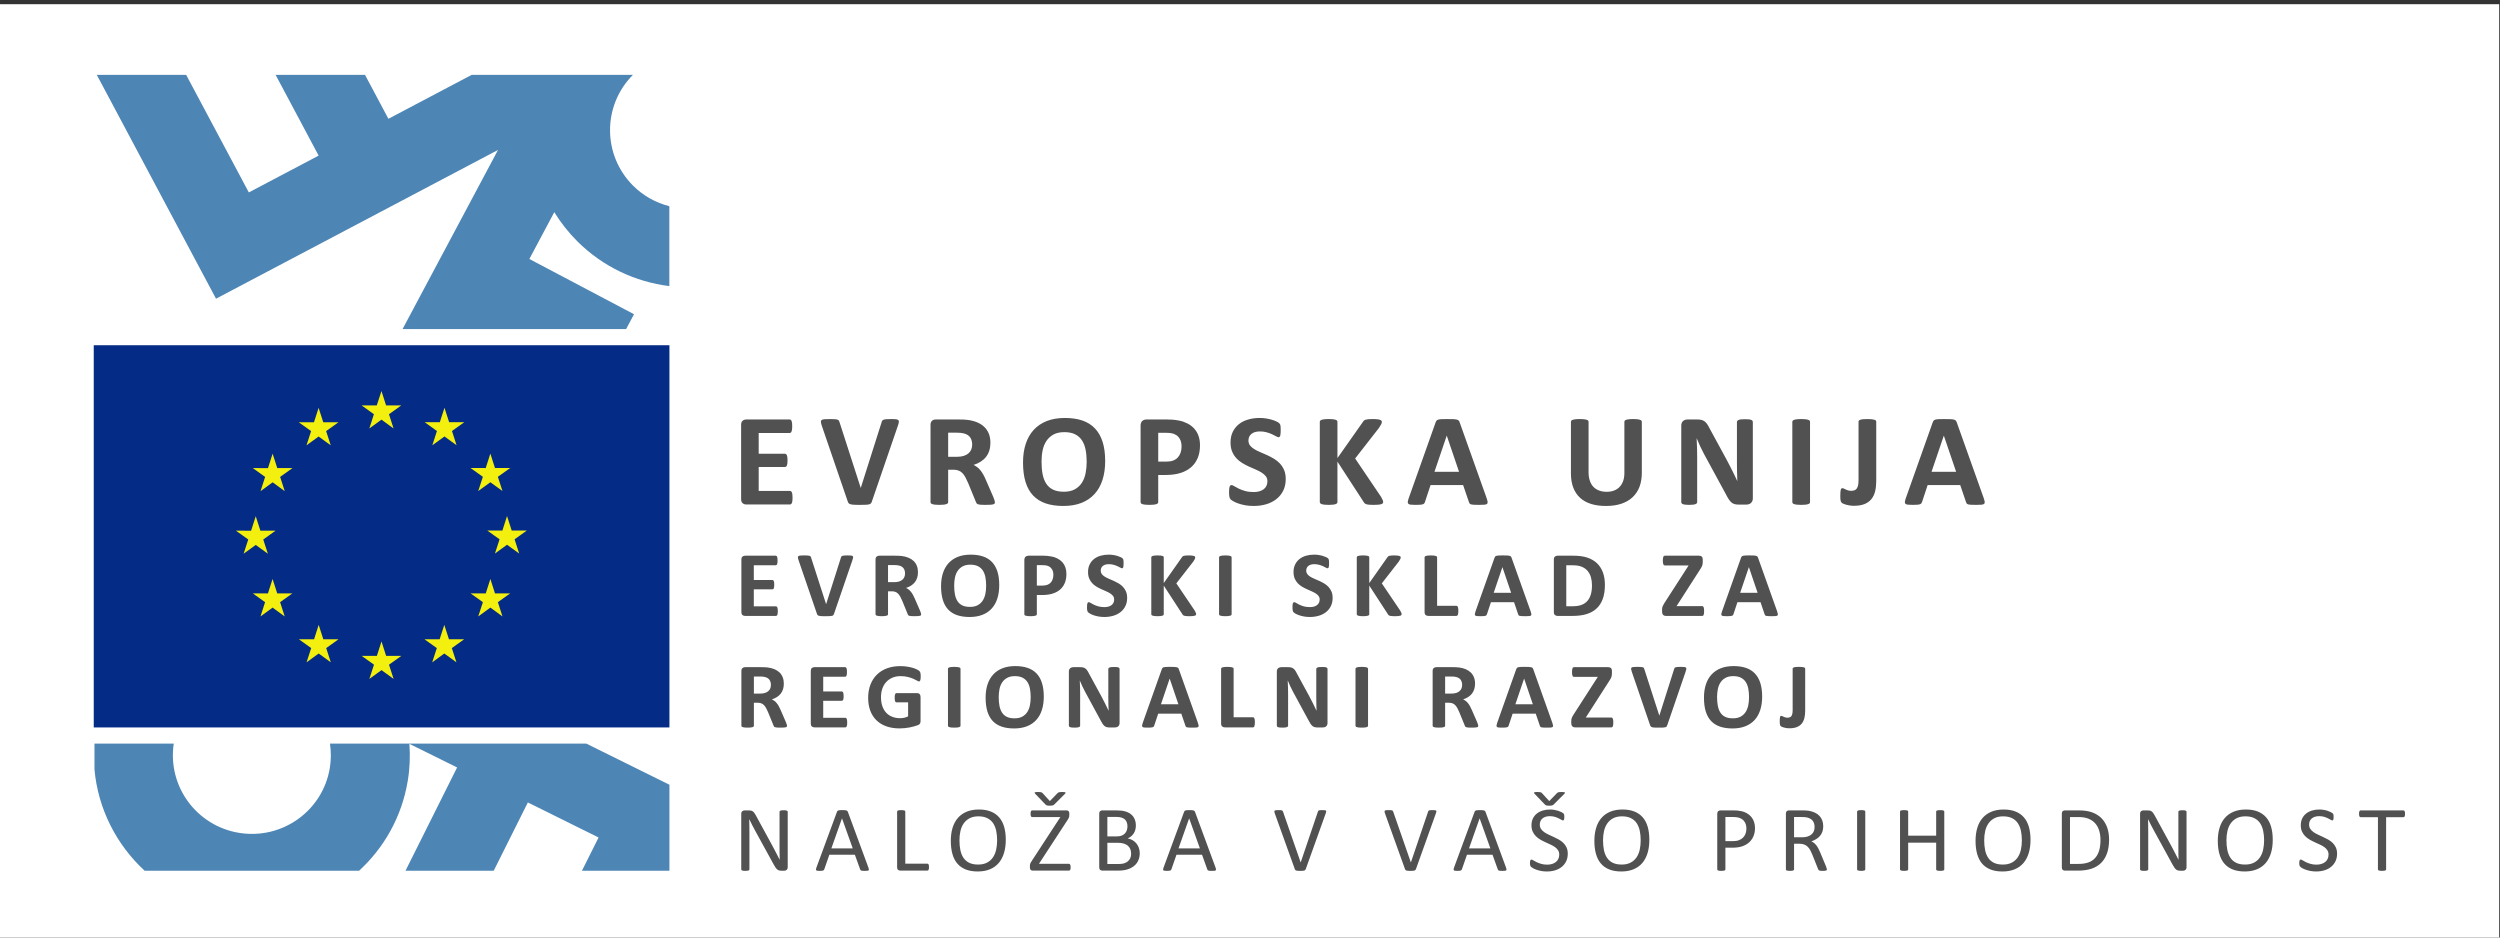
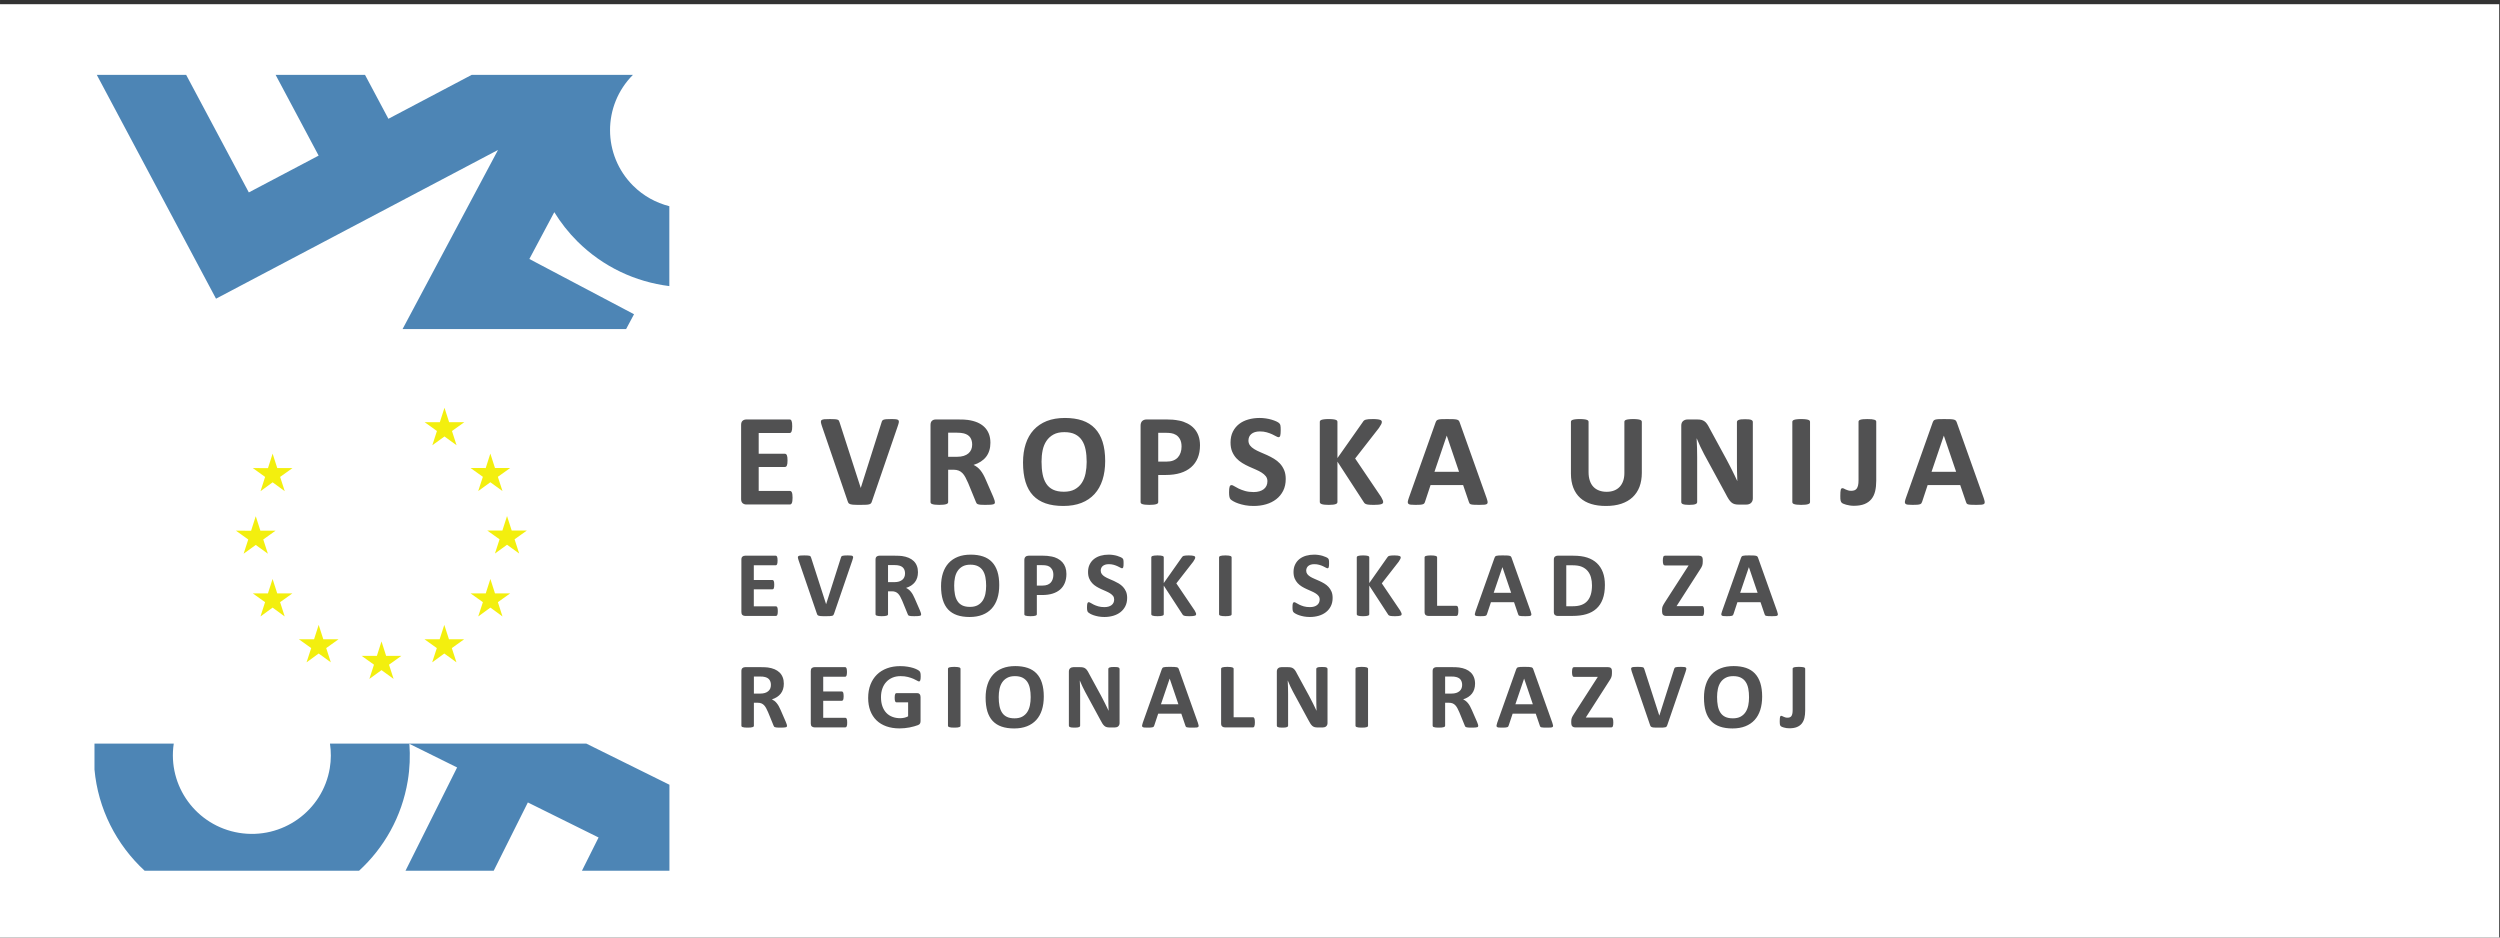
<svg xmlns="http://www.w3.org/2000/svg" xmlns:ns1="http://www.inkscape.org/namespaces/inkscape" xmlns:ns2="http://sodipodi.sourceforge.net/DTD/sodipodi-0.dtd" width="160" height="60" viewBox="0 0 42.333 15.875" version="1.1" id="svg443" ns1:version="0.92.4 (unknown)" ns2:docname="evropski-sklad-za-regionalni-razvoj.svg">
  <rect x="0" y="0" width="42.333" height="15.875" fill="#333333" stroke="none" />
  <defs id="defs437" />
  <ns2:namedview id="base" pagecolor="#ffffff" bordercolor="#666666" borderopacity="1.0" ns1:pageopacity="0.0" ns1:pageshadow="2" ns1:zoom="5.9625201" ns1:cx="80.242688" ns1:cy="16.232338" ns1:document-units="px" ns1:current-layer="g696" showgrid="false" units="px" ns1:window-width="1920" ns1:window-height="1151" ns1:window-x="0" ns1:window-y="25" ns1:window-maximized="1" />
  <g ns1:label="Layer 1" ns1:groupmode="layer" id="layer1" transform="translate(0,-281.125)">
    <g id="g696" transform="matrix(0.999,0,0,0.994,-0.145,1.535)" style="fill:#ff00ff;stroke-width:1.003">
      <rect style="opacity:1;fill:#ffffff;fill-opacity:1;stroke:none;stroke-width:0.201;stroke-linecap:square;stroke-miterlimit:4;stroke-dasharray:none;stroke-dashoffset:0;stroke-opacity:1;paint-order:fill markers stroke" id="rect1050" width="42.362" height="15.975" x="0.145" y="281.349" />
-       <rect style="opacity:1;fill:#042b86;fill-opacity:1;stroke:none;stroke-width:0.201;stroke-linecap:square;stroke-miterlimit:4;stroke-dasharray:none;stroke-dashoffset:0;stroke-opacity:1;paint-order:fill markers stroke" id="rect1048" width="9.758" height="6.511" x="1.734" y="287.159" />
      <g transform="matrix(0.191,0,0,-0.191,6.405,288.577)" id="g318" style="fill:#f3ef0e;stroke-width:1.85;fill-opacity:1">
-         <path ns1:connector-curvature="0" id="path320" style="fill:#f3ef0e;fill-opacity:1;fill-rule:nonzero;stroke:none;stroke-width:1.85" d="M 0,0 1.078,0.787 2.152,0 1.744,1.271 2.836,2.057 H 1.488 L 1.078,3.342 0.662,2.057 H -0.684 L 0.408,1.271 Z" />
-       </g>
+         </g>
      <g transform="matrix(0.191,0,0,-0.191,5.34,288.864)" id="g322" style="fill:#f3ef0e;stroke-width:1.85;fill-opacity:1">
-         <path ns1:connector-curvature="0" id="path324" style="fill:#f3ef0e;fill-opacity:1;fill-rule:nonzero;stroke:none;stroke-width:1.85" d="M 0,0 1.076,0.785 2.153,0 1.743,1.27 2.837,2.055 H 1.489 L 1.076,3.344 0.664,2.055 H -0.685 L 0.41,1.27 Z" />
-       </g>
+         </g>
      <g transform="matrix(0.191,0,0,-0.191,4.766,289.006)" id="g326" style="fill:#f3ef0e;stroke-width:1.85;fill-opacity:1">
        <path ns1:connector-curvature="0" id="path328" style="fill:#f3ef0e;fill-opacity:1;fill-rule:nonzero;stroke:none;stroke-width:1.85" d="m 0,0 -0.412,-1.289 -1.346,0.002 1.092,-0.787 -0.408,-1.272 1.074,0.789 1.076,-0.789 -0.41,1.272 1.095,0.787 H 0.412 Z" />
      </g>
      <g transform="matrix(0.191,0,0,-0.191,4.48,290.561)" id="g330" style="fill:#f3ef0e;stroke-width:1.85;fill-opacity:1">
        <path ns1:connector-curvature="0" id="path332" style="fill:#f3ef0e;fill-opacity:1;fill-rule:nonzero;stroke:none;stroke-width:1.85" d="M 0,0 1.076,-0.783 0.666,0.486 1.758,1.273 H 0.412 L 0,2.561 -0.412,1.268 -1.761,1.273 -0.666,0.486 -1.076,-0.783 Z" />
      </g>
      <g transform="matrix(0.191,0,0,-0.191,4.844,291.386)" id="g334" style="fill:#f3ef0e;stroke-width:1.85;fill-opacity:1">
        <path ns1:connector-curvature="0" id="path336" style="fill:#f3ef0e;fill-opacity:1;fill-rule:nonzero;stroke:none;stroke-width:1.85" d="M 0,0 -0.412,1.285 -0.824,-0.002 -2.17,0 -1.078,-0.785 -1.486,-2.059 -0.412,-1.27 0.664,-2.059 0.255,-0.785 1.349,0 Z" />
      </g>
      <g transform="matrix(0.191,0,0,-0.191,5.625,292.168)" id="g338" style="fill:#f3ef0e;stroke-width:1.85;fill-opacity:1">
        <path ns1:connector-curvature="0" id="path340" style="fill:#f3ef0e;fill-opacity:1;fill-rule:nonzero;stroke:none;stroke-width:1.85" d="M 0,0 -0.41,1.285 -0.82,-0.002 -2.169,0 -1.074,-0.787 -1.486,-2.057 -0.41,-1.27 0.668,-2.057 0.258,-0.787 1.35,0 Z" />
      </g>
      <g transform="matrix(0.191,0,0,-0.191,6.69,292.451)" id="g342" style="fill:#f3ef0e;stroke-width:1.85;fill-opacity:1">
        <path ns1:connector-curvature="0" id="path344" style="fill:#f3ef0e;fill-opacity:1;fill-rule:nonzero;stroke:none;stroke-width:1.85" d="M 0,0 -0.411,1.289 -0.821,0 h -1.348 l 1.091,-0.785 -0.41,-1.27 1.077,0.784 1.074,-0.784 -0.408,1.27 L 1.349,0 Z" />
      </g>
      <g transform="matrix(0.191,0,0,-0.191,7.755,292.168)" id="g346" style="fill:#f3ef0e;stroke-width:1.85;fill-opacity:1">
        <path ns1:connector-curvature="0" id="path348" style="fill:#f3ef0e;fill-opacity:1;fill-rule:nonzero;stroke:none;stroke-width:1.85" d="M 0,0 -0.414,1.285 -0.828,-0.002 -2.173,0 l 1.095,-0.787 -0.41,-1.27 1.074,0.787 1.078,-0.787 -0.41,1.27 L 1.348,0 Z" />
      </g>
      <g transform="matrix(0.191,0,0,-0.191,8.535,291.386)" id="g350" style="fill:#f3ef0e;stroke-width:1.85;fill-opacity:1">
        <path ns1:connector-curvature="0" id="path352" style="fill:#f3ef0e;fill-opacity:1;fill-rule:nonzero;stroke:none;stroke-width:1.85" d="M 0,0 -0.409,1.285 -0.819,-0.002 -2.168,0 -1.073,-0.785 -1.487,-2.059 -0.409,-1.27 0.666,-2.059 0.257,-0.785 1.351,0 Z" />
      </g>
      <g transform="matrix(0.191,0,0,-0.191,9.076,290.315)" id="g354" style="fill:#f3ef0e;stroke-width:1.85;fill-opacity:1">
        <path ns1:connector-curvature="0" id="path356" style="fill:#f3ef0e;fill-opacity:1;fill-rule:nonzero;stroke:none;stroke-width:1.85" d="M 0,0 H -1.349 L -1.763,1.289 -2.173,0 h -1.349 l 1.096,-0.785 -0.41,-1.27 1.073,0.785 1.078,-0.785 -0.408,1.27 z" />
      </g>
      <g transform="matrix(0.191,0,0,-0.191,8.251,289.643)" id="g358" style="fill:#f3ef0e;stroke-width:1.85;fill-opacity:1">
        <path ns1:connector-curvature="0" id="path360" style="fill:#f3ef0e;fill-opacity:1;fill-rule:nonzero;stroke:none;stroke-width:1.85" d="M 0,0 1.076,0.785 2.153,0 1.742,1.27 2.836,2.055 H 1.487 L 1.076,3.342 0.666,2.053 -0.682,2.055 0.412,1.27 Z" />
      </g>
      <g transform="matrix(0.191,0,0,-0.191,7.679,288.224)" id="g362" style="fill:#f3ef0e;stroke-width:1.85;fill-opacity:1">
        <path ns1:connector-curvature="0" id="path364" style="fill:#f3ef0e;fill-opacity:1;fill-rule:nonzero;stroke:none;stroke-width:1.85" d="m 0,0 -0.413,-1.291 -1.348,0.004 1.092,-0.787 -0.41,-1.272 L 0,-2.561 1.074,-3.346 0.665,-2.074 1.761,-1.287 H 0.412 Z" />
      </g>
      <g transform="matrix(0.191,0,0,-0.191,9.931,285.389)" id="g366" style="fill:#4d85b5;stroke-width:1.85;fill-opacity:1">
        <path ns1:connector-curvature="0" id="path368" style="fill:#4d85b5;fill-opacity:1;fill-rule:nonzero;stroke:none;stroke-width:1.85" d="M 0,0 C 2.291,-2.291 5.179,-3.619 8.164,-3.992 V 3.133 C 6.988,3.436 5.874,4.037 4.955,4.957 2.225,7.689 2.219,12.111 4.935,14.85 H -9.373 l -7.394,-3.92 -2.077,3.92 h -7.934 l 3.819,-7.204 -6.195,-3.283 -5.562,10.487 h -7.931 l 7.298,-13.77 3.284,-6.195 25.026,13.267 -8.472,-15.978 H 4.328 l 0.703,1.324 -9.289,4.928 2.213,4.176 C -1.479,1.68 -0.801,0.803 0,0" />
      </g>
      <g style="fill:#4d85b5;stroke-width:1.85;fill-opacity:1;stroke:none" id="g904" transform="matrix(0.191,0,0,-0.191,11.492,296.111)">
        <path d="m 0,0 v 7.67 l -7.376,3.668 h -22.75 c 0.105,-0.707 0.108,-1.442 -0.015,-2.184 -0.629,-3.818 -4.235,-6.406 -8.058,-5.775 -3.786,0.627 -6.357,4.178 -5.79,7.959 h -7.035 V 9.029 C -50.71,5.531 -49.083,2.324 -46.573,0 h 19.031 c 2.214,2.043 3.791,4.809 4.319,8.012 0.186,1.117 0.224,2.224 0.146,3.306 L -18.842,9.211 -23.422,0 h 7.828 l 3.03,6.09 L -6.288,2.965 -7.763,0 Z" style="fill:#4d85b5;fill-opacity:1;fill-rule:nonzero;stroke:none;stroke-width:1.85" id="path902" ns1:connector-curvature="0" />
      </g>
      <g transform="matrix(0.194,0,0,-0.191,13.497,295.106)" id="g374" style="fill:#515152;stroke-width:1.837;fill-opacity:1">
-         <path ns1:connector-curvature="0" id="path376" style="fill:#515152;fill-opacity:1;fill-rule:nonzero;stroke:none;stroke-width:1.837" d="m 0,0 c 0,0.02 -0.006,0.037 -0.02,0.055 -0.009,0.017 -0.029,0.031 -0.054,0.043 -0.028,0.013 -0.063,0.021 -0.112,0.027 -0.046,0.006 -0.101,0.008 -0.166,0.008 -0.072,0 -0.13,-0.002 -0.177,-0.008 C -0.574,0.119 -0.611,0.111 -0.637,0.098 -0.666,0.086 -0.686,0.072 -0.697,0.055 -0.709,0.037 -0.715,0.02 -0.715,0 v -2.914 c 0,-0.217 0.002,-0.445 0.002,-0.682 0.002,-0.236 0.006,-0.465 0.012,-0.683 h -0.006 c -0.064,0.131 -0.129,0.259 -0.193,0.388 -0.067,0.129 -0.133,0.26 -0.2,0.393 -0.066,0.133 -0.136,0.268 -0.209,0.404 -0.07,0.137 -0.146,0.278 -0.224,0.422 l -1.258,2.358 c -0.047,0.085 -0.09,0.156 -0.131,0.212 C -2.963,-0.045 -3.006,0 -3.051,0.031 -3.096,0.064 -3.146,0.086 -3.201,0.1 -3.256,0.113 -3.326,0.121 -3.408,0.121 H -3.76 c -0.074,0 -0.142,-0.023 -0.205,-0.07 -0.064,-0.047 -0.096,-0.127 -0.096,-0.237 v -4.955 c 0,-0.021 0.008,-0.039 0.018,-0.056 0.012,-0.018 0.031,-0.032 0.057,-0.043 0.027,-0.01 0.062,-0.018 0.109,-0.024 0.045,-0.007 0.102,-0.011 0.172,-0.011 0.07,0 0.127,0.004 0.174,0.011 0.045,0.006 0.08,0.014 0.109,0.024 0.027,0.011 0.047,0.025 0.059,0.043 0.011,0.017 0.017,0.035 0.017,0.056 V -1.9 c 0,0.205 -0.002,0.41 -0.004,0.619 -0.004,0.207 -0.007,0.41 -0.013,0.609 h 0.008 c 0.076,-0.164 0.156,-0.332 0.244,-0.504 0.086,-0.174 0.173,-0.338 0.257,-0.496 l 1.641,-3.055 c 0.055,-0.107 0.108,-0.197 0.158,-0.265 0.051,-0.069 0.1,-0.125 0.151,-0.164 0.049,-0.041 0.103,-0.069 0.158,-0.084 0.057,-0.014 0.121,-0.022 0.197,-0.022 h 0.235 c 0.037,0 0.074,0.006 0.111,0.016 0.037,0.012 0.072,0.029 0.101,0.055 0.03,0.025 0.055,0.056 0.073,0.095 C -0.01,-5.057 0,-5.01 0,-4.955 Z M 5.254,-0.008 C 5.244,0.023 5.229,0.049 5.209,0.068 5.189,0.09 5.162,0.105 5.127,0.117 5.09,0.127 5.043,0.135 4.984,0.139 4.926,0.143 4.854,0.146 4.764,0.146 4.682,0.146 4.613,0.143 4.559,0.139 4.506,0.135 4.461,0.127 4.426,0.117 4.393,0.105 4.365,0.09 4.348,0.072 4.33,0.051 4.314,0.027 4.305,-0.004 L 2.504,-4.992 C 2.48,-5.053 2.469,-5.102 2.467,-5.139 c 0,-0.039 0.01,-0.066 0.029,-0.086 0.022,-0.019 0.057,-0.033 0.108,-0.039 0.052,-0.007 0.117,-0.011 0.197,-0.011 0.078,0 0.14,0.004 0.189,0.009 0.049,0.006 0.086,0.014 0.112,0.026 0.027,0.013 0.046,0.029 0.06,0.047 0.014,0.017 0.026,0.039 0.035,0.064 l 0.44,1.291 H 5.869 L 6.33,-5.145 c 0.01,-0.025 0.022,-0.046 0.035,-0.064 0.012,-0.016 0.031,-0.029 0.059,-0.039 0.025,-0.01 0.064,-0.016 0.115,-0.02 0.051,-0.003 0.119,-0.007 0.205,-0.007 0.086,0 0.154,0.004 0.207,0.009 0.051,0.006 0.086,0.018 0.11,0.037 0.021,0.02 0.031,0.047 0.031,0.086 -0.002,0.036 -0.014,0.086 -0.037,0.147 z M 5.682,-3.27 H 3.814 l 0.926,2.676 h 0.004 z m 6.654,-1.527 c -0.006,0.039 -0.014,0.07 -0.027,0.094 -0.012,0.023 -0.028,0.041 -0.045,0.053 -0.018,0.013 -0.039,0.019 -0.065,0.019 h -1.926 v 4.643 c 0,0.023 -0.005,0.043 -0.017,0.06 C 10.246,0.088 10.227,0.1 10.199,0.111 10.17,0.121 10.135,0.129 10.088,0.135 10.043,0.143 9.984,0.146 9.916,0.146 9.85,0.146 9.793,0.143 9.746,0.135 9.699,0.129 9.662,0.121 9.635,0.111 9.605,0.1 9.588,0.088 9.576,0.072 9.564,0.055 9.559,0.035 9.559,0.012 v -4.971 c 0,-0.109 0.029,-0.184 0.086,-0.227 0.056,-0.043 0.117,-0.064 0.181,-0.064 h 2.373 c 0.026,0 0.047,0.006 0.065,0.018 0.017,0.013 0.033,0.033 0.045,0.06 0.013,0.026 0.021,0.057 0.027,0.094 0.006,0.037 0.008,0.084 0.008,0.14 0,0.055 -0.002,0.102 -0.008,0.141 m 6.574,3.451 c -0.097,0.336 -0.242,0.619 -0.437,0.846 -0.196,0.229 -0.438,0.402 -0.733,0.521 -0.293,0.12 -0.638,0.178 -1.033,0.178 -0.41,0 -0.768,-0.066 -1.074,-0.197 -0.307,-0.131 -0.565,-0.318 -0.768,-0.559 -0.205,-0.242 -0.359,-0.537 -0.463,-0.882 -0.101,-0.346 -0.152,-0.731 -0.152,-1.155 0,-0.443 0.047,-0.834 0.141,-1.174 0.093,-0.341 0.238,-0.625 0.429,-0.855 0.194,-0.229 0.436,-0.404 0.731,-0.525 0.295,-0.12 0.644,-0.18 1.049,-0.18 0.408,0 0.767,0.066 1.074,0.197 0.306,0.131 0.562,0.32 0.765,0.563 0.204,0.246 0.358,0.543 0.459,0.892 0.104,0.348 0.155,0.74 0.155,1.174 0,0.434 -0.049,0.82 -0.143,1.156 m -0.697,-2.031 c -0.055,-0.262 -0.147,-0.49 -0.277,-0.687 -0.129,-0.198 -0.301,-0.356 -0.514,-0.471 -0.213,-0.117 -0.475,-0.176 -0.787,-0.176 -0.317,0 -0.578,0.055 -0.785,0.16 -0.209,0.108 -0.375,0.256 -0.5,0.449 -0.125,0.192 -0.213,0.422 -0.266,0.686 -0.053,0.266 -0.078,0.557 -0.078,0.873 0,0.285 0.027,0.557 0.084,0.814 0.056,0.26 0.152,0.485 0.283,0.68 0.131,0.194 0.301,0.348 0.512,0.465 0.209,0.115 0.469,0.174 0.779,0.174 0.309,0 0.568,-0.055 0.777,-0.162 0.211,-0.108 0.379,-0.258 0.506,-0.449 0.125,-0.194 0.215,-0.42 0.27,-0.682 0.053,-0.262 0.08,-0.545 0.08,-0.848 0,-0.291 -0.027,-0.566 -0.084,-0.826 m 6.469,-1.342 c -0.026,0.047 -0.061,0.073 -0.108,0.073 h -2.623 l 2.465,3.857 c 0.039,0.057 0.068,0.105 0.092,0.146 0.025,0.041 0.043,0.08 0.056,0.116 0.014,0.037 0.024,0.072 0.03,0.107 0.006,0.033 0.008,0.074 0.008,0.117 v 0.162 c 0,0.088 -0.022,0.155 -0.065,0.198 -0.043,0.043 -0.101,0.064 -0.176,0.064 h -2.988 c -0.027,0 -0.051,-0.006 -0.07,-0.016 -0.02,-0.011 -0.035,-0.029 -0.049,-0.054 -0.012,-0.026 -0.022,-0.057 -0.027,-0.096 -0.004,-0.039 -0.008,-0.086 -0.008,-0.141 0,-0.05 0.004,-0.093 0.008,-0.132 0.005,-0.036 0.015,-0.067 0.027,-0.09 0.014,-0.024 0.029,-0.041 0.049,-0.053 0.019,-0.01 0.043,-0.016 0.07,-0.016 h 2.449 l -2.478,-3.877 c -0.035,-0.058 -0.067,-0.107 -0.092,-0.15 -0.025,-0.043 -0.043,-0.082 -0.059,-0.117 -0.013,-0.035 -0.021,-0.067 -0.025,-0.098 -0.004,-0.029 -0.006,-0.064 -0.006,-0.099 v -0.153 c 0,-0.097 0.022,-0.168 0.065,-0.213 0.044,-0.043 0.103,-0.066 0.175,-0.066 h 3.172 c 0.024,0 0.045,0.006 0.063,0.016 0.019,0.011 0.033,0.029 0.047,0.054 0.011,0.026 0.021,0.057 0.027,0.094 0.004,0.037 0.008,0.082 0.008,0.135 0,0.107 -0.014,0.185 -0.037,0.232 m -1.637,5.264 c 0.041,0.002 0.076,0.008 0.105,0.018 0.032,0.009 0.059,0.021 0.084,0.037 0.026,0.015 0.049,0.035 0.071,0.06 l 0.925,0.944 c 0.022,0.023 0.038,0.046 0.043,0.068 0.008,0.019 0.004,0.037 -0.009,0.049 C 24.25,1.734 24.223,1.742 24.182,1.75 24.143,1.756 24.09,1.76 24.023,1.76 23.949,1.76 23.887,1.758 23.836,1.756 23.787,1.754 23.746,1.748 23.713,1.74 23.682,1.732 23.654,1.719 23.631,1.705 23.607,1.689 23.586,1.67 23.566,1.648 L 22.902,0.951 22.264,1.664 C 22.246,1.678 22.23,1.693 22.213,1.707 22.197,1.721 22.174,1.73 22.143,1.738 22.113,1.744 22.072,1.75 22.021,1.754 21.973,1.758 21.906,1.76 21.824,1.76 21.762,1.76 21.713,1.758 21.674,1.752 21.635,1.746 21.607,1.738 21.592,1.725 21.574,1.713 21.568,1.695 21.574,1.676 21.58,1.654 21.596,1.631 21.621,1.604 L 22.508,0.66 C 22.533,0.635 22.557,0.615 22.576,0.598 22.598,0.582 22.623,0.57 22.65,0.561 22.68,0.553 22.715,0.547 22.754,0.545 22.791,0.541 22.84,0.541 22.898,0.541 c 0.059,0 0.108,0 0.147,0.004 m 7.631,-3.752 c -0.057,0.152 -0.131,0.285 -0.227,0.398 -0.095,0.114 -0.207,0.207 -0.334,0.28 -0.127,0.074 -0.265,0.123 -0.412,0.152 0.117,0.049 0.221,0.113 0.311,0.191 0.088,0.077 0.164,0.165 0.224,0.262 0.059,0.098 0.104,0.207 0.135,0.322 0.029,0.116 0.045,0.239 0.045,0.366 0,0.213 -0.035,0.404 -0.105,0.572 -0.069,0.17 -0.172,0.312 -0.309,0.428 -0.137,0.117 -0.307,0.205 -0.512,0.265 -0.205,0.061 -0.469,0.092 -0.789,0.092 H 27.482 C 27.42,0.121 27.359,0.1 27.303,0.057 27.246,0.014 27.217,-0.061 27.217,-0.17 v -4.789 c 0,-0.109 0.029,-0.184 0.086,-0.227 0.056,-0.043 0.117,-0.064 0.179,-0.064 h 1.405 c 0.201,0 0.381,0.014 0.537,0.043 0.156,0.029 0.303,0.074 0.439,0.131 0.137,0.058 0.26,0.131 0.369,0.217 0.11,0.086 0.204,0.185 0.282,0.298 0.076,0.114 0.136,0.241 0.179,0.385 0.043,0.141 0.065,0.297 0.065,0.467 0,0.182 -0.028,0.35 -0.082,0.502 m -1.045,1.562 C 29.596,-1.754 29.543,-1.85 29.467,-1.932 29.393,-2.014 29.299,-2.078 29.186,-2.127 29.072,-2.176 28.924,-2.199 28.74,-2.199 h -0.812 v 1.738 h 0.736 c 0.205,0 0.369,-0.018 0.494,-0.057 0.123,-0.039 0.225,-0.095 0.301,-0.168 0.078,-0.074 0.135,-0.162 0.17,-0.269 0.037,-0.104 0.055,-0.221 0.055,-0.352 0,-0.117 -0.018,-0.228 -0.053,-0.338 m 0.297,-2.5 C 29.875,-4.26 29.803,-4.354 29.711,-4.43 29.619,-4.506 29.512,-4.563 29.389,-4.602 29.268,-4.641 29.125,-4.66 28.963,-4.66 h -1.035 v 1.892 h 0.853 c 0.223,0 0.408,-0.021 0.557,-0.064 0.146,-0.043 0.269,-0.106 0.369,-0.188 0.098,-0.084 0.172,-0.187 0.223,-0.308 0.05,-0.121 0.076,-0.264 0.076,-0.424 0,-0.148 -0.026,-0.281 -0.078,-0.393 m 5.658,4.137 C 35.574,0.023 35.559,0.049 35.541,0.068 35.52,0.09 35.494,0.105 35.457,0.117 35.422,0.127 35.375,0.135 35.314,0.139 35.258,0.143 35.184,0.146 35.096,0.146 35.014,0.146 34.943,0.143 34.891,0.139 34.836,0.135 34.793,0.127 34.758,0.117 34.723,0.105 34.697,0.09 34.678,0.072 34.66,0.051 34.646,0.027 34.635,-0.004 l -1.801,-4.988 c -0.023,-0.061 -0.033,-0.11 -0.035,-0.147 -0.002,-0.039 0.008,-0.066 0.029,-0.086 0.02,-0.019 0.057,-0.033 0.108,-0.039 0.05,-0.007 0.117,-0.011 0.197,-0.011 0.078,0 0.14,0.004 0.189,0.009 0.049,0.006 0.086,0.014 0.112,0.026 0.027,0.013 0.046,0.029 0.06,0.047 0.014,0.017 0.024,0.039 0.033,0.064 l 0.44,1.291 h 2.234 l 0.459,-1.307 c 0.012,-0.025 0.024,-0.046 0.037,-0.064 0.012,-0.016 0.03,-0.029 0.057,-0.039 0.027,-0.01 0.064,-0.016 0.117,-0.02 0.051,-0.003 0.119,-0.007 0.205,-0.007 0.086,0 0.153,0.004 0.205,0.009 0.051,0.006 0.088,0.018 0.11,0.037 0.023,0.02 0.033,0.047 0.031,0.086 -0.002,0.036 -0.012,0.086 -0.035,0.147 z m 0.428,-3.262 h -1.869 l 0.927,2.676 h 0.004 z m 10.996,3.133 c 0.021,0.061 0.035,0.11 0.039,0.147 0.004,0.039 -0.004,0.066 -0.022,0.086 -0.017,0.019 -0.05,0.033 -0.101,0.039 -0.049,0.008 -0.117,0.011 -0.203,0.011 -0.084,0 -0.149,-0.003 -0.2,-0.007 C 46.473,0.135 46.436,0.127 46.408,0.117 46.379,0.105 46.359,0.09 46.35,0.072 46.338,0.051 46.328,0.027 46.32,-0.004 l -1.498,-4.512 h -0.006 l -1.539,4.52 C 43.268,0.033 43.256,0.055 43.242,0.074 43.23,0.092 43.211,0.105 43.186,0.117 43.162,0.127 43.127,0.135 43.08,0.139 43.035,0.143 42.973,0.146 42.896,0.146 42.803,0.146 42.727,0.143 42.672,0.137 42.617,0.131 42.576,0.119 42.551,0.1 42.525,0.08 42.516,0.053 42.516,0.016 c 0.002,-0.037 0.013,-0.088 0.035,-0.149 l 1.756,-4.988 c 0.007,-0.022 0.017,-0.041 0.027,-0.057 0.01,-0.015 0.023,-0.027 0.039,-0.039 0.018,-0.01 0.037,-0.019 0.061,-0.027 0.023,-0.006 0.05,-0.012 0.086,-0.018 0.033,-0.006 0.072,-0.009 0.117,-0.009 0.047,-0.002 0.099,-0.004 0.16,-0.004 0.08,0 0.146,0.004 0.201,0.007 0.055,0.004 0.098,0.012 0.133,0.022 0.035,0.012 0.06,0.027 0.082,0.047 0.017,0.019 0.033,0.043 0.045,0.074 z m 9.626,0 c 0.023,0.061 0.037,0.11 0.041,0.147 0.004,0.039 -0.004,0.066 -0.022,0.086 -0.017,0.019 -0.052,0.033 -0.101,0.039 -0.051,0.008 -0.117,0.011 -0.203,0.011 -0.084,0 -0.151,-0.003 -0.2,-0.007 C 56.101,0.135 56.062,0.127 56.034,0.117 56.007,0.105 55.987,0.09 55.976,0.072 55.966,0.051 55.956,0.027 55.948,-0.004 L 54.45,-4.516 h -0.006 l -1.539,4.52 C 52.894,0.033 52.882,0.055 52.87,0.074 52.856,0.092 52.839,0.105 52.813,0.117 52.79,0.127 52.755,0.135 52.708,0.139 52.663,0.143 52.601,0.146 52.522,0.146 52.429,0.146 52.354,0.143 52.3,0.137 52.245,0.131 52.204,0.119 52.179,0.1 52.153,0.08 52.142,0.053 52.144,0.016 c 0.002,-0.037 0.013,-0.088 0.035,-0.149 l 1.756,-4.988 c 0.007,-0.022 0.017,-0.041 0.027,-0.057 0.01,-0.015 0.021,-0.027 0.039,-0.039 0.016,-0.01 0.037,-0.019 0.061,-0.027 0.023,-0.006 0.052,-0.012 0.084,-0.018 0.033,-0.006 0.074,-0.009 0.119,-0.009 0.045,-0.002 0.099,-0.004 0.16,-0.004 0.08,0 0.146,0.004 0.201,0.007 0.053,0.004 0.098,0.012 0.133,0.022 0.035,0.012 0.06,0.027 0.08,0.047 0.019,0.019 0.035,0.043 0.047,0.074 z m 4.33,0.129 c -0.01,0.031 -0.026,0.057 -0.045,0.076 -0.02,0.022 -0.047,0.037 -0.084,0.049 -0.035,0.01 -0.082,0.018 -0.141,0.022 -0.058,0.004 -0.131,0.007 -0.22,0.007 -0.082,0 -0.151,-0.003 -0.205,-0.007 C 60.218,0.135 60.173,0.127 60.138,0.117 60.103,0.105 60.077,0.09 60.06,0.072 60.042,0.051 60.026,0.027 60.015,-0.004 l -1.801,-4.988 c -0.022,-0.061 -0.033,-0.11 -0.035,-0.147 0,-0.039 0.008,-0.066 0.029,-0.086 0.021,-0.019 0.057,-0.033 0.107,-0.039 0.053,-0.007 0.118,-0.011 0.198,-0.011 0.078,0 0.14,0.004 0.189,0.009 0.049,0.006 0.086,0.014 0.111,0.026 0.028,0.013 0.047,0.029 0.061,0.047 0.014,0.017 0.025,0.039 0.033,0.064 l 0.44,1.291 h 2.234 l 0.461,-1.307 c 0.01,-0.025 0.021,-0.046 0.035,-0.064 0.012,-0.016 0.031,-0.029 0.057,-0.039 0.027,-0.01 0.066,-0.016 0.117,-0.02 0.051,-0.003 0.119,-0.007 0.205,-0.007 0.086,0 0.154,0.004 0.205,0.009 0.053,0.006 0.088,0.018 0.11,0.037 0.023,0.02 0.033,0.047 0.031,0.086 0,0.036 -0.012,0.086 -0.035,0.147 z m 0.428,-3.262 h -1.868 l 0.926,2.676 h 0.004 z m 6.656,0.081 c -0.071,0.156 -0.164,0.293 -0.279,0.406 -0.114,0.115 -0.245,0.215 -0.391,0.299 -0.149,0.084 -0.297,0.162 -0.449,0.232 -0.153,0.072 -0.301,0.141 -0.448,0.211 -0.146,0.068 -0.277,0.145 -0.392,0.228 -0.115,0.083 -0.207,0.178 -0.278,0.286 -0.068,0.109 -0.101,0.236 -0.101,0.386 0,0.102 0.017,0.2 0.053,0.291 0.037,0.09 0.089,0.17 0.162,0.237 0.072,0.066 0.164,0.119 0.273,0.16 0.112,0.039 0.24,0.06 0.391,0.06 0.16,0 0.305,-0.021 0.433,-0.06 0.129,-0.041 0.241,-0.086 0.334,-0.133 0.094,-0.049 0.174,-0.092 0.239,-0.131 0.066,-0.039 0.113,-0.058 0.144,-0.058 0.02,0 0.035,0.005 0.051,0.019 0.016,0.012 0.027,0.031 0.035,0.057 0.01,0.027 0.016,0.058 0.02,0.097 0.004,0.039 0.006,0.084 0.006,0.133 0,0.053 -0.002,0.096 -0.004,0.129 -0.004,0.033 -0.008,0.061 -0.012,0.086 -0.006,0.022 -0.014,0.043 -0.022,0.057 -0.007,0.015 -0.025,0.037 -0.052,0.062 -0.026,0.026 -0.08,0.061 -0.164,0.104 -0.082,0.043 -0.178,0.082 -0.284,0.117 -0.107,0.035 -0.22,0.062 -0.341,0.082 -0.12,0.021 -0.241,0.031 -0.358,0.031 -0.232,0 -0.449,-0.031 -0.65,-0.092 -0.201,-0.062 -0.373,-0.154 -0.518,-0.273 -0.146,-0.119 -0.26,-0.266 -0.342,-0.441 -0.082,-0.176 -0.123,-0.377 -0.123,-0.6 0,-0.219 0.038,-0.406 0.108,-0.563 0.07,-0.156 0.162,-0.293 0.275,-0.408 0.113,-0.117 0.242,-0.217 0.387,-0.304 0.143,-0.086 0.291,-0.163 0.443,-0.233 0.153,-0.072 0.301,-0.14 0.446,-0.209 0.146,-0.068 0.275,-0.142 0.388,-0.222 0.114,-0.083 0.205,-0.178 0.274,-0.286 0.07,-0.107 0.105,-0.238 0.105,-0.39 0,-0.141 -0.025,-0.268 -0.076,-0.377 -0.049,-0.112 -0.121,-0.205 -0.213,-0.28 -0.094,-0.076 -0.203,-0.136 -0.332,-0.177 -0.129,-0.041 -0.271,-0.063 -0.426,-0.063 -0.205,0 -0.384,0.024 -0.541,0.074 -0.156,0.047 -0.289,0.1 -0.4,0.155 -0.111,0.056 -0.201,0.107 -0.274,0.154 -0.068,0.047 -0.125,0.07 -0.164,0.07 -0.021,0 -0.041,-0.004 -0.056,-0.015 -0.016,-0.01 -0.031,-0.026 -0.041,-0.051 -0.012,-0.025 -0.02,-0.057 -0.026,-0.098 -0.006,-0.041 -0.007,-0.09 -0.007,-0.152 0,-0.086 0.005,-0.154 0.021,-0.205 0.016,-0.051 0.039,-0.094 0.07,-0.127 0.034,-0.033 0.09,-0.072 0.172,-0.119 0.082,-0.049 0.182,-0.094 0.303,-0.137 0.119,-0.045 0.256,-0.082 0.41,-0.113 0.152,-0.03 0.32,-0.045 0.5,-0.045 0.258,0 0.498,0.035 0.721,0.103 0.222,0.069 0.416,0.172 0.58,0.309 0.166,0.137 0.293,0.303 0.387,0.5 0.091,0.197 0.138,0.422 0.138,0.672 0,0.213 -0.035,0.398 -0.105,0.555 m -1.371,3.734 c 0.039,0.002 0.074,0.008 0.105,0.018 0.029,0.009 0.059,0.021 0.084,0.037 0.024,0.015 0.047,0.035 0.069,0.06 l 0.927,0.944 c 0.022,0.023 0.035,0.046 0.043,0.068 0.006,0.019 0.004,0.037 -0.011,0.049 -0.014,0.013 -0.042,0.021 -0.081,0.029 -0.041,0.006 -0.093,0.01 -0.16,0.01 -0.074,0 -0.136,-0.002 -0.187,-0.004 C 67.419,1.754 67.378,1.748 67.347,1.74 67.313,1.732 67.286,1.719 67.263,1.705 67.239,1.689 67.218,1.67 67.2,1.648 L 66.536,0.951 65.896,1.664 C 65.88,1.678 65.862,1.693 65.847,1.707 65.829,1.721 65.806,1.73 65.774,1.738 65.745,1.744 65.704,1.75 65.655,1.754 65.604,1.758 65.538,1.76 65.456,1.76 65.394,1.76 65.345,1.758 65.306,1.752 65.267,1.746 65.241,1.738 65.224,1.725 65.206,1.713 65.202,1.695 65.206,1.676 65.212,1.654 65.228,1.631 65.253,1.604 L 66.14,0.66 c 0.025,-0.025 0.048,-0.045 0.07,-0.062 0.019,-0.016 0.045,-0.028 0.074,-0.037 0.028,-0.008 0.063,-0.014 0.102,-0.016 0.039,-0.004 0.086,-0.004 0.144,-0.004 0.059,0 0.108,0 0.149,0.004 m 8.461,-1.891 c -0.096,0.336 -0.243,0.619 -0.436,0.846 -0.195,0.229 -0.439,0.402 -0.732,0.521 -0.295,0.12 -0.639,0.178 -1.035,0.178 -0.409,0 -0.768,-0.066 -1.075,-0.197 -0.306,-0.131 -0.562,-0.318 -0.767,-0.559 -0.205,-0.242 -0.36,-0.537 -0.461,-0.882 -0.102,-0.346 -0.155,-0.731 -0.155,-1.155 0,-0.443 0.047,-0.834 0.143,-1.174 0.094,-0.341 0.236,-0.625 0.43,-0.855 0.191,-0.229 0.435,-0.404 0.73,-0.525 0.295,-0.12 0.643,-0.18 1.047,-0.18 0.41,0 0.768,0.066 1.074,0.197 0.309,0.131 0.565,0.32 0.768,0.563 0.203,0.246 0.355,0.543 0.459,0.892 0.101,0.348 0.152,0.74 0.152,1.174 0,0.434 -0.047,0.82 -0.142,1.156 m -0.696,-2.031 c -0.054,-0.262 -0.148,-0.49 -0.277,-0.687 -0.131,-0.198 -0.301,-0.356 -0.516,-0.471 -0.213,-0.117 -0.474,-0.176 -0.785,-0.176 -0.316,0 -0.578,0.055 -0.787,0.16 -0.207,0.108 -0.375,0.256 -0.498,0.449 -0.125,0.192 -0.213,0.422 -0.268,0.686 -0.05,0.266 -0.078,0.557 -0.078,0.873 0,0.285 0.03,0.557 0.086,0.814 0.057,0.26 0.151,0.485 0.282,0.68 0.13,0.194 0.3,0.348 0.511,0.465 0.211,0.115 0.471,0.174 0.78,0.174 0.31,0 0.57,-0.055 0.779,-0.162 0.211,-0.108 0.379,-0.258 0.504,-0.449 0.125,-0.194 0.215,-0.42 0.269,-0.682 0.055,-0.262 0.08,-0.545 0.08,-0.848 0,-0.291 -0.027,-0.566 -0.082,-0.826 m 9.985,2.479 c -0.055,0.168 -0.137,0.314 -0.242,0.441 -0.106,0.129 -0.233,0.236 -0.383,0.322 -0.153,0.088 -0.299,0.147 -0.446,0.18 -0.144,0.031 -0.271,0.051 -0.377,0.062 -0.107,0.008 -0.218,0.014 -0.334,0.014 h -1.15 c -0.072,0 -0.137,-0.023 -0.195,-0.07 -0.057,-0.047 -0.086,-0.127 -0.086,-0.237 v -4.955 c 0,-0.023 0.004,-0.043 0.015,-0.058 0.012,-0.018 0.032,-0.03 0.059,-0.041 0.027,-0.01 0.064,-0.018 0.109,-0.024 0.045,-0.007 0.104,-0.011 0.174,-0.011 0.069,0 0.125,0.004 0.172,0.011 0.045,0.006 0.082,0.014 0.108,0.024 0.025,0.011 0.044,0.023 0.058,0.041 0.012,0.015 0.018,0.035 0.018,0.058 v 1.934 h 0.611 c 0.332,0 0.617,0.041 0.856,0.123 0.24,0.084 0.441,0.201 0.607,0.354 0.164,0.152 0.291,0.335 0.379,0.552 0.088,0.215 0.133,0.457 0.133,0.725 0,0.203 -0.03,0.387 -0.086,0.555 m -0.741,-1.059 c -0.048,-0.137 -0.123,-0.254 -0.22,-0.352 -0.096,-0.099 -0.215,-0.175 -0.36,-0.23 -0.14,-0.055 -0.32,-0.084 -0.535,-0.084 h -0.644 v 2.154 h 0.66 c 0.121,0 0.248,-0.01 0.375,-0.029 0.129,-0.018 0.254,-0.065 0.375,-0.137 0.119,-0.072 0.221,-0.181 0.303,-0.328 0.08,-0.146 0.121,-0.328 0.121,-0.547 0,-0.16 -0.024,-0.31 -0.075,-0.447 m 7.09,-3.092 c -0.011,0.041 -0.035,0.111 -0.074,0.211 l -0.482,1.182 c -0.055,0.136 -0.112,0.258 -0.166,0.365 -0.055,0.109 -0.114,0.203 -0.176,0.287 -0.063,0.082 -0.129,0.154 -0.201,0.213 -0.073,0.059 -0.153,0.109 -0.241,0.148 0.157,0.055 0.301,0.123 0.428,0.204 0.127,0.08 0.237,0.175 0.326,0.283 0.092,0.109 0.162,0.236 0.211,0.379 0.049,0.142 0.073,0.302 0.073,0.482 0,0.186 -0.028,0.356 -0.082,0.51 -0.053,0.152 -0.135,0.289 -0.243,0.408 -0.107,0.119 -0.24,0.217 -0.4,0.295 -0.158,0.076 -0.342,0.133 -0.549,0.17 -0.072,0.008 -0.154,0.016 -0.244,0.023 -0.09,0.006 -0.201,0.01 -0.338,0.01 H 87.479 C 87.415,0.121 87.354,0.1 87.298,0.057 87.241,0.014 87.214,-0.061 87.214,-0.17 v -4.971 c 0,-0.023 0.004,-0.043 0.015,-0.058 0.012,-0.018 0.032,-0.03 0.059,-0.041 0.027,-0.01 0.065,-0.018 0.109,-0.024 0.045,-0.007 0.104,-0.011 0.172,-0.011 0.071,0 0.129,0.004 0.174,0.011 0.045,0.006 0.082,0.014 0.108,0.024 0.025,0.011 0.045,0.023 0.058,0.041 0.012,0.015 0.018,0.035 0.018,0.058 v 2.287 h 0.476 c 0.164,0 0.305,-0.025 0.42,-0.074 0.117,-0.049 0.219,-0.115 0.303,-0.203 0.086,-0.088 0.16,-0.191 0.223,-0.312 0.062,-0.12 0.123,-0.252 0.179,-0.395 l 0.494,-1.266 c 0.012,-0.033 0.026,-0.062 0.04,-0.084 0.015,-0.021 0.037,-0.039 0.066,-0.052 0.025,-0.012 0.062,-0.02 0.109,-0.026 0.045,-0.005 0.104,-0.009 0.176,-0.009 0.084,0 0.149,0.004 0.199,0.009 0.051,0.006 0.09,0.014 0.116,0.024 0.029,0.012 0.046,0.025 0.054,0.043 0.01,0.015 0.014,0.035 0.014,0.058 0,0.022 -0.006,0.053 -0.018,0.092 m -1.123,3.319 c -0.041,-0.11 -0.109,-0.208 -0.201,-0.288 -0.09,-0.082 -0.205,-0.146 -0.342,-0.191 -0.136,-0.047 -0.3,-0.07 -0.488,-0.07 h -0.697 v 1.81 h 0.601 c 0.143,0 0.256,-0.004 0.344,-0.011 0.086,-0.01 0.164,-0.024 0.234,-0.041 0.221,-0.065 0.379,-0.17 0.473,-0.315 0.094,-0.146 0.141,-0.322 0.141,-0.533 0,-0.131 -0.022,-0.25 -0.065,-0.361 m 4.494,1.742 c 0,0.023 -0.005,0.043 -0.015,0.06 C 94.122,0.088 94.103,0.1 94.075,0.111 94.048,0.121 94.011,0.129 93.964,0.135 93.919,0.143 93.86,0.146 93.792,0.146 93.729,0.146 93.675,0.143 93.628,0.135 93.583,0.129 93.546,0.121 93.517,0.111 93.487,0.1 93.466,0.088 93.454,0.072 93.44,0.055 93.435,0.035 93.435,0.012 v -5.153 c 0,-0.023 0.005,-0.043 0.017,-0.058 0.012,-0.018 0.029,-0.03 0.059,-0.041 0.027,-0.01 0.064,-0.018 0.111,-0.024 0.047,-0.007 0.104,-0.011 0.17,-0.011 0.068,0 0.127,0.004 0.172,0.011 0.047,0.006 0.084,0.014 0.111,0.024 0.028,0.011 0.047,0.023 0.059,0.041 0.01,0.015 0.015,0.035 0.015,0.058 z m 6.903,0 c 0,0.023 -0.006,0.043 -0.016,0.06 -0.012,0.016 -0.031,0.028 -0.058,0.039 -0.028,0.01 -0.065,0.018 -0.11,0.024 -0.045,0.008 -0.101,0.011 -0.168,0.011 -0.072,0 -0.131,-0.003 -0.176,-0.011 -0.043,-0.006 -0.08,-0.014 -0.107,-0.024 C 100.39,0.1 100.37,0.088 100.358,0.072 100.349,0.055 100.343,0.035 100.343,0.012 v -2.149 h -2.446 v 2.149 c 0,0.023 -0.005,0.043 -0.015,0.06 C 97.87,0.088 97.851,0.1 97.823,0.111 97.796,0.121 97.759,0.129 97.714,0.135 97.667,0.143 97.61,0.146 97.542,0.146 97.474,0.146 97.419,0.143 97.372,0.135 97.325,0.129 97.286,0.121 97.259,0.111 97.231,0.1 97.212,0.088 97.2,0.072 97.188,0.055 97.185,0.035 97.185,0.012 v -5.153 c 0,-0.023 0.003,-0.043 0.015,-0.058 0.012,-0.018 0.031,-0.03 0.059,-0.041 0.027,-0.01 0.066,-0.018 0.113,-0.024 0.047,-0.007 0.102,-0.011 0.17,-0.011 0.068,0 0.125,0.004 0.172,0.011 0.045,0.006 0.082,0.014 0.109,0.024 0.028,0.011 0.047,0.023 0.059,0.041 0.01,0.015 0.015,0.035 0.015,0.058 v 2.381 h 2.446 v -2.381 c 0,-0.023 0.006,-0.043 0.015,-0.058 0.012,-0.018 0.032,-0.03 0.059,-0.041 0.027,-0.01 0.064,-0.018 0.107,-0.024 0.045,-0.007 0.104,-0.011 0.176,-0.011 0.067,0 0.123,0.004 0.168,0.011 0.045,0.006 0.082,0.014 0.11,0.024 0.027,0.011 0.046,0.023 0.058,0.041 0.01,0.015 0.016,0.035 0.016,0.058 z m 7.39,-1.358 c -0.095,0.336 -0.24,0.619 -0.435,0.846 -0.195,0.229 -0.44,0.402 -0.733,0.521 -0.293,0.12 -0.636,0.178 -1.033,0.178 -0.41,0 -0.767,-0.066 -1.074,-0.197 -0.309,-0.131 -0.564,-0.318 -0.77,-0.559 -0.205,-0.242 -0.357,-0.537 -0.46,-0.882 -0.102,-0.346 -0.153,-0.731 -0.153,-1.155 0,-0.443 0.047,-0.834 0.141,-1.174 0.094,-0.341 0.238,-0.625 0.429,-0.855 0.194,-0.229 0.436,-0.404 0.731,-0.525 0.295,-0.12 0.644,-0.18 1.049,-0.18 0.408,0 0.767,0.066 1.074,0.197 0.307,0.131 0.563,0.32 0.766,0.563 0.203,0.246 0.357,0.543 0.459,0.892 0.103,0.348 0.154,0.74 0.154,1.174 0,0.434 -0.049,0.82 -0.145,1.156 m -0.693,-2.031 c -0.057,-0.262 -0.148,-0.49 -0.279,-0.687 -0.129,-0.198 -0.301,-0.356 -0.514,-0.471 -0.213,-0.117 -0.477,-0.176 -0.787,-0.176 -0.316,0 -0.578,0.055 -0.785,0.16 -0.209,0.108 -0.375,0.256 -0.5,0.449 -0.125,0.192 -0.213,0.422 -0.266,0.686 -0.053,0.266 -0.078,0.557 -0.078,0.873 0,0.285 0.027,0.557 0.084,0.814 0.057,0.26 0.15,0.485 0.283,0.68 0.131,0.194 0.301,0.348 0.512,0.465 0.209,0.115 0.469,0.174 0.779,0.174 0.309,0 0.569,-0.055 0.78,-0.162 0.209,-0.108 0.376,-0.258 0.501,-0.449 0.127,-0.194 0.217,-0.42 0.272,-0.682 0.053,-0.262 0.08,-0.545 0.08,-0.848 0,-0.291 -0.027,-0.566 -0.082,-0.826 m 7.535,1.979 c -0.113,0.32 -0.277,0.593 -0.494,0.82 -0.217,0.224 -0.486,0.398 -0.809,0.519 -0.32,0.12 -0.712,0.18 -1.177,0.18 h -1.217 c -0.063,0 -0.123,-0.021 -0.18,-0.064 -0.056,-0.043 -0.084,-0.118 -0.084,-0.227 v -4.789 c 0,-0.109 0.028,-0.184 0.084,-0.227 0.057,-0.043 0.117,-0.064 0.18,-0.064 h 1.139 c 0.459,0 0.855,0.057 1.187,0.17 0.332,0.113 0.611,0.285 0.84,0.512 0.226,0.23 0.4,0.517 0.519,0.865 0.12,0.346 0.18,0.752 0.18,1.217 0,0.404 -0.056,0.767 -0.168,1.088 m -0.701,-2.065 c -0.08,-0.267 -0.197,-0.49 -0.355,-0.666 -0.159,-0.178 -0.354,-0.309 -0.59,-0.394 -0.237,-0.086 -0.524,-0.129 -0.867,-0.129 h -0.735 v 4.179 h 0.727 c 0.371,0 0.674,-0.05 0.908,-0.154 0.236,-0.102 0.43,-0.244 0.584,-0.426 0.154,-0.183 0.266,-0.4 0.338,-0.65 0.072,-0.25 0.107,-0.522 0.107,-0.811 0,-0.365 -0.039,-0.683 -0.117,-0.949 M 122.218,0 c 0,0.02 -0.006,0.037 -0.018,0.055 -0.012,0.017 -0.031,0.031 -0.056,0.043 -0.026,0.013 -0.063,0.021 -0.11,0.027 -0.047,0.006 -0.103,0.008 -0.166,0.008 -0.074,0 -0.133,-0.002 -0.178,-0.008 -0.046,-0.006 -0.082,-0.014 -0.109,-0.027 -0.029,-0.012 -0.047,-0.026 -0.06,-0.043 C 121.509,0.037 121.505,0.02 121.505,0 v -2.914 c 0,-0.217 0,-0.445 0.002,-0.682 0,-0.236 0.004,-0.465 0.01,-0.683 h -0.004 c -0.065,0.131 -0.129,0.259 -0.196,0.388 -0.064,0.129 -0.13,0.26 -0.197,0.393 -0.068,0.133 -0.139,0.268 -0.209,0.404 -0.072,0.137 -0.148,0.278 -0.224,0.422 l -1.26,2.358 c -0.047,0.085 -0.09,0.156 -0.131,0.212 -0.041,0.057 -0.084,0.102 -0.129,0.133 -0.043,0.033 -0.094,0.055 -0.15,0.069 -0.055,0.013 -0.125,0.021 -0.207,0.021 h -0.352 c -0.074,0 -0.143,-0.023 -0.205,-0.07 -0.063,-0.047 -0.094,-0.127 -0.094,-0.237 v -4.955 c 0,-0.021 0.006,-0.039 0.018,-0.056 0.01,-0.018 0.029,-0.032 0.056,-0.043 0.026,-0.01 0.063,-0.018 0.108,-0.024 0.045,-0.007 0.101,-0.011 0.172,-0.011 0.07,0 0.129,0.004 0.174,0.011 0.044,0.006 0.082,0.014 0.109,0.024 0.027,0.011 0.047,0.025 0.058,0.043 0.012,0.017 0.018,0.035 0.018,0.056 V -1.9 c 0,0.205 0,0.41 -0.004,0.619 -0.002,0.207 -0.008,0.41 -0.012,0.609 h 0.008 c 0.074,-0.164 0.157,-0.332 0.242,-0.504 0.088,-0.174 0.174,-0.338 0.26,-0.496 l 1.639,-3.055 c 0.055,-0.107 0.109,-0.197 0.16,-0.265 0.049,-0.069 0.1,-0.125 0.148,-0.164 0.051,-0.041 0.104,-0.069 0.161,-0.084 0.054,-0.014 0.121,-0.022 0.195,-0.022 h 0.234 c 0.037,0 0.075,0.006 0.114,0.016 0.037,0.012 0.07,0.029 0.101,0.055 0.029,0.025 0.053,0.056 0.07,0.095 0.02,0.039 0.03,0.086 0.03,0.141 z m 7.39,-1.346 c -0.095,0.336 -0.24,0.619 -0.435,0.846 -0.195,0.229 -0.44,0.402 -0.733,0.521 -0.294,0.12 -0.638,0.178 -1.033,0.178 -0.41,0 -0.769,-0.066 -1.076,-0.197 -0.307,-0.131 -0.562,-0.318 -0.768,-0.559 -0.205,-0.242 -0.357,-0.537 -0.46,-0.882 -0.102,-0.346 -0.153,-0.731 -0.153,-1.155 0,-0.443 0.047,-0.834 0.141,-1.174 0.094,-0.341 0.236,-0.625 0.43,-0.855 0.191,-0.229 0.435,-0.404 0.73,-0.525 0.295,-0.12 0.643,-0.18 1.047,-0.18 0.41,0 0.767,0.066 1.076,0.197 0.307,0.131 0.563,0.32 0.766,0.563 0.203,0.246 0.355,0.543 0.459,0.892 0.101,0.348 0.152,0.74 0.152,1.174 0,0.434 -0.047,0.82 -0.143,1.156 m -0.695,-2.031 c -0.055,-0.262 -0.148,-0.49 -0.277,-0.687 -0.131,-0.198 -0.301,-0.356 -0.514,-0.471 -0.213,-0.117 -0.476,-0.176 -0.787,-0.176 -0.316,0 -0.578,0.055 -0.787,0.16 -0.209,0.108 -0.375,0.256 -0.498,0.449 -0.125,0.192 -0.213,0.422 -0.266,0.686 -0.053,0.266 -0.078,0.557 -0.078,0.873 0,0.285 0.027,0.557 0.084,0.814 0.057,0.26 0.15,0.485 0.281,0.68 0.133,0.194 0.303,0.348 0.512,0.465 0.211,0.115 0.471,0.174 0.781,0.174 0.309,0 0.569,-0.055 0.778,-0.162 0.211,-0.108 0.379,-0.258 0.504,-0.449 0.125,-0.194 0.214,-0.42 0.269,-0.682 0.055,-0.262 0.082,-0.545 0.082,-0.848 0,-0.291 -0.029,-0.566 -0.084,-0.826 m 6.354,0.188 c -0.073,0.156 -0.164,0.293 -0.278,0.406 -0.115,0.115 -0.246,0.215 -0.392,0.299 -0.147,0.084 -0.297,0.162 -0.45,0.232 -0.152,0.072 -0.3,0.141 -0.447,0.211 -0.148,0.068 -0.277,0.145 -0.392,0.228 -0.116,0.083 -0.207,0.178 -0.276,0.286 -0.07,0.109 -0.105,0.236 -0.105,0.386 0,0.102 0.017,0.2 0.054,0.291 0.036,0.09 0.09,0.17 0.163,0.237 0.072,0.066 0.162,0.119 0.273,0.16 0.109,0.039 0.242,0.06 0.391,0.06 0.16,0 0.304,-0.021 0.433,-0.06 0.129,-0.041 0.24,-0.086 0.334,-0.133 0.094,-0.049 0.174,-0.092 0.238,-0.131 0.065,-0.039 0.114,-0.058 0.145,-0.058 0.018,0 0.035,0.005 0.051,0.019 0.015,0.012 0.027,0.031 0.035,0.057 0.008,0.027 0.014,0.058 0.018,0.097 0.005,0.039 0.007,0.084 0.007,0.133 0,0.053 -0.002,0.096 -0.006,0.129 -10e-4,0.033 -0.005,0.061 -0.011,0.086 -0.006,0.022 -0.012,0.043 -0.02,0.057 -0.01,0.015 -0.025,0.037 -0.053,0.062 -0.025,0.026 -0.082,0.061 -0.164,0.104 -0.084,0.043 -0.177,0.082 -0.283,0.117 -0.107,0.035 -0.22,0.062 -0.342,0.082 -0.121,0.021 -0.238,0.031 -0.357,0.031 -0.234,0 -0.449,-0.031 -0.65,-0.092 -0.202,-0.062 -0.373,-0.154 -0.52,-0.273 -0.144,-0.119 -0.258,-0.266 -0.34,-0.441 -0.08,-0.176 -0.121,-0.377 -0.121,-0.6 0,-0.219 0.033,-0.406 0.106,-0.563 0.07,-0.156 0.162,-0.293 0.275,-0.408 0.113,-0.117 0.242,-0.217 0.387,-0.304 0.142,-0.086 0.291,-0.163 0.443,-0.233 0.152,-0.072 0.301,-0.14 0.445,-0.209 0.147,-0.068 0.276,-0.142 0.389,-0.222 0.113,-0.083 0.205,-0.178 0.274,-0.286 0.07,-0.107 0.105,-0.238 0.105,-0.39 0,-0.141 -0.025,-0.268 -0.076,-0.377 -0.049,-0.112 -0.121,-0.205 -0.213,-0.28 -0.094,-0.076 -0.203,-0.136 -0.332,-0.177 -0.129,-0.041 -0.272,-0.063 -0.426,-0.063 -0.205,0 -0.387,0.024 -0.541,0.074 -0.156,0.047 -0.291,0.1 -0.4,0.155 -0.112,0.056 -0.203,0.107 -0.272,0.154 -0.072,0.047 -0.127,0.07 -0.164,0.07 -0.023,0 -0.043,-0.004 -0.058,-0.015 -0.018,-0.01 -0.032,-0.026 -0.043,-0.051 -0.01,-0.025 -0.018,-0.057 -0.024,-0.098 -0.006,-0.041 -0.01,-0.09 -0.01,-0.152 0,-0.086 0.008,-0.154 0.024,-0.205 0.015,-0.051 0.039,-0.094 0.07,-0.127 0.031,-0.033 0.09,-0.072 0.17,-0.119 0.082,-0.049 0.184,-0.094 0.303,-0.137 0.121,-0.045 0.258,-0.082 0.412,-0.113 0.154,-0.03 0.32,-0.045 0.5,-0.045 0.258,0 0.498,0.035 0.721,0.103 0.222,0.069 0.416,0.172 0.58,0.309 0.164,0.137 0.293,0.303 0.386,0.5 0.092,0.197 0.139,0.422 0.139,0.672 0,0.213 -0.035,0.398 -0.105,0.555 m 6.033,3.142 c -0.006,0.039 -0.014,0.072 -0.028,0.098 -0.011,0.025 -0.027,0.043 -0.044,0.054 -0.018,0.01 -0.04,0.016 -0.061,0.016 h -3.736 c -0.022,0 -0.041,-0.006 -0.059,-0.016 -0.019,-0.011 -0.033,-0.029 -0.045,-0.054 -0.012,-0.026 -0.019,-0.059 -0.027,-0.098 -0.006,-0.041 -0.01,-0.086 -0.01,-0.139 0,-0.052 0.004,-0.099 0.01,-0.138 0.008,-0.039 0.015,-0.069 0.027,-0.092 0.012,-0.025 0.026,-0.041 0.045,-0.053 0.018,-0.01 0.037,-0.017 0.059,-0.017 h 1.511 v -4.655 c 0,-0.023 0.006,-0.043 0.016,-0.058 0.012,-0.018 0.031,-0.03 0.059,-0.041 0.027,-0.01 0.064,-0.018 0.113,-0.024 0.047,-0.007 0.101,-0.011 0.17,-0.011 0.068,0 0.125,0.004 0.172,0.011 0.045,0.006 0.082,0.014 0.109,0.024 0.027,0.011 0.047,0.023 0.059,0.041 0.009,0.015 0.017,0.035 0.017,0.058 v 4.655 h 1.51 c 0.021,0 0.043,0.007 0.061,0.017 0.017,0.012 0.033,0.028 0.044,0.053 0.014,0.023 0.022,0.053 0.028,0.092 0.006,0.039 0.008,0.086 0.008,0.138 0,0.053 -0.002,0.098 -0.008,0.139" />
-       </g>
+         </g>
      <g transform="matrix(0.194,0,0,-0.191,13.481,293.62)" id="g378" style="fill:#515152;stroke-width:1.837;fill-opacity:1">
        <path ns1:connector-curvature="0" id="path380" style="fill:#515152;fill-opacity:1;fill-rule:nonzero;stroke:none;stroke-width:1.837" d="m 0,0 c -0.014,0.047 -0.043,0.125 -0.084,0.23 l -0.451,1.059 c -0.053,0.127 -0.108,0.24 -0.162,0.342 -0.057,0.101 -0.114,0.191 -0.178,0.269 -0.061,0.08 -0.127,0.147 -0.197,0.202 -0.071,0.054 -0.147,0.101 -0.227,0.14 0.166,0.053 0.315,0.123 0.444,0.209 0.13,0.086 0.24,0.188 0.328,0.303 0.088,0.115 0.156,0.248 0.201,0.396 0.047,0.147 0.068,0.311 0.068,0.493 0,0.212 -0.031,0.4 -0.096,0.564 -0.062,0.166 -0.154,0.309 -0.275,0.43 C -0.75,4.756 -0.896,4.854 -1.068,4.93 -1.242,5.002 -1.436,5.057 -1.652,5.086 -1.727,5.096 -1.811,5.102 -1.9,5.107 -1.992,5.113 -2.107,5.115 -2.25,5.115 H -3.641 C -3.73,5.115 -3.809,5.088 -3.871,5.033 -3.932,4.98 -3.965,4.893 -3.965,4.771 v -4.876 c 0,-0.03 0.01,-0.053 0.026,-0.077 0.017,-0.021 0.046,-0.039 0.087,-0.052 0.041,-0.014 0.098,-0.026 0.168,-0.034 0.071,-0.007 0.159,-0.011 0.264,-0.011 0.107,0 0.197,0.004 0.266,0.011 0.068,0.008 0.125,0.02 0.166,0.034 0.041,0.013 0.07,0.031 0.09,0.052 0.017,0.024 0.025,0.047 0.025,0.077 v 2.044 h 0.342 c 0.115,0 0.218,-0.017 0.306,-0.052 0.088,-0.037 0.166,-0.09 0.235,-0.16 0.068,-0.071 0.129,-0.159 0.185,-0.264 0.055,-0.106 0.112,-0.227 0.17,-0.361 l 0.481,-1.2 c 0.011,-0.033 0.025,-0.062 0.043,-0.086 0.015,-0.023 0.045,-0.043 0.084,-0.056 0.041,-0.016 0.095,-0.026 0.164,-0.031 0.068,-0.006 0.162,-0.008 0.277,-0.008 0.139,0 0.248,0.002 0.328,0.008 0.08,0.005 0.143,0.013 0.184,0.027 0.041,0.015 0.066,0.031 0.078,0.053 0.012,0.021 0.017,0.046 0.017,0.078 C 0.021,-0.088 0.014,-0.049 0,0 M -1.443,3.213 C -1.482,3.119 -1.541,3.039 -1.619,2.973 -1.695,2.904 -1.793,2.852 -1.908,2.814 -2.025,2.777 -2.162,2.758 -2.316,2.758 h -0.557 v 1.523 h 0.49 c 0.125,0 0.223,-0.004 0.293,-0.011 0.07,-0.01 0.133,-0.022 0.19,-0.036 0.181,-0.048 0.312,-0.134 0.392,-0.255 0.082,-0.124 0.121,-0.272 0.121,-0.45 0,-0.115 -0.019,-0.22 -0.056,-0.316 M 5.27,0.373 C 5.264,0.428 5.252,0.471 5.238,0.504 5.225,0.537 5.207,0.563 5.188,0.576 5.166,0.592 5.143,0.6 5.117,0.6 H 3.184 v 1.515 h 1.623 c 0.025,0 0.048,0.006 0.068,0.02 0.021,0.013 0.037,0.037 0.053,0.068 0.013,0.033 0.023,0.074 0.029,0.127 0.008,0.053 0.012,0.119 0.012,0.199 0,0.078 -0.004,0.143 -0.012,0.198 C 4.951,2.781 4.941,2.824 4.928,2.855 4.912,2.887 4.896,2.91 4.875,2.926 4.855,2.941 4.832,2.949 4.807,2.949 H 3.184 V 4.26 h 1.918 c 0.025,0 0.046,0.008 0.066,0.023 0.02,0.014 0.035,0.039 0.051,0.072 C 5.232,4.389 5.242,4.434 5.248,4.486 5.256,4.541 5.26,4.605 5.26,4.684 5.26,4.768 5.256,4.834 5.248,4.889 5.242,4.943 5.232,4.986 5.219,5.021 5.203,5.057 5.188,5.08 5.168,5.096 5.148,5.107 5.127,5.115 5.102,5.115 H 2.42 C 2.328,5.115 2.252,5.088 2.189,5.033 2.127,4.98 2.098,4.893 2.098,4.771 V 0.088 c 0,-0.121 0.029,-0.209 0.091,-0.262 0.063,-0.055 0.139,-0.082 0.231,-0.082 h 2.697 c 0.026,0 0.049,0.008 0.071,0.024 0.019,0.015 0.037,0.039 0.05,0.072 0.014,0.033 0.026,0.076 0.032,0.131 0.007,0.054 0.009,0.121 0.009,0.201 0,0.08 -0.002,0.148 -0.009,0.201 m 6.408,4.221 C 11.66,4.664 11.633,4.721 11.596,4.758 11.559,4.797 11.492,4.844 11.398,4.895 11.305,4.947 11.186,4.996 11.043,5.043 10.9,5.088 10.734,5.127 10.543,5.158 10.354,5.191 10.141,5.207 9.908,5.207 9.484,5.207 9.102,5.143 8.758,5.012 8.412,4.881 8.117,4.693 7.875,4.449 7.631,4.203 7.443,3.906 7.311,3.557 7.178,3.207 7.111,2.813 7.111,2.371 7.111,1.945 7.174,1.564 7.297,1.229 7.422,0.893 7.602,0.607 7.838,0.373 8.072,0.141 8.359,-0.039 8.699,-0.162 c 0.338,-0.123 0.723,-0.186 1.153,-0.186 0.144,0 0.291,0.008 0.435,0.022 0.147,0.013 0.289,0.035 0.434,0.062 0.142,0.028 0.279,0.061 0.412,0.1 0.133,0.039 0.244,0.076 0.334,0.111 0.09,0.037 0.15,0.086 0.179,0.149 0.03,0.062 0.043,0.134 0.043,0.217 v 2.138 c 0,0.055 -0.007,0.104 -0.021,0.147 -0.014,0.043 -0.033,0.08 -0.061,0.109 -0.025,0.031 -0.056,0.055 -0.089,0.07 -0.036,0.014 -0.075,0.022 -0.12,0.022 H 9.584 C 9.561,2.799 9.537,2.791 9.52,2.777 9.498,2.762 9.482,2.738 9.469,2.705 9.455,2.674 9.443,2.631 9.438,2.578 9.432,2.527 9.428,2.461 9.428,2.385 9.428,2.234 9.441,2.129 9.469,2.066 9.496,2.004 9.535,1.975 9.584,1.975 h 1.018 V 0.729 C 10.498,0.672 10.389,0.631 10.27,0.604 10.15,0.576 10.029,0.563 9.908,0.563 9.66,0.563 9.432,0.602 9.227,0.684 9.02,0.764 8.844,0.881 8.697,1.039 8.551,1.197 8.436,1.393 8.354,1.627 8.273,1.861 8.232,2.131 8.232,2.438 c 0,0.281 0.039,0.535 0.12,0.765 0.08,0.233 0.195,0.43 0.345,0.594 0.149,0.164 0.328,0.291 0.539,0.383 0.211,0.09 0.446,0.134 0.705,0.134 0.245,0 0.457,-0.025 0.641,-0.074 0.186,-0.051 0.344,-0.103 0.477,-0.162 0.132,-0.058 0.238,-0.113 0.318,-0.162 0.08,-0.051 0.139,-0.076 0.176,-0.076 0.023,0 0.045,0.008 0.064,0.021 0.018,0.014 0.033,0.039 0.045,0.075 0.014,0.033 0.022,0.08 0.029,0.138 0.006,0.057 0.01,0.127 0.01,0.207 0,0.137 -0.008,0.242 -0.023,0.313 m 3.502,0.371 c 0,0.029 -0.01,0.053 -0.028,0.076 -0.017,0.022 -0.047,0.039 -0.088,0.055 -0.041,0.011 -0.097,0.023 -0.166,0.031 -0.07,0.01 -0.158,0.014 -0.265,0.014 -0.106,0 -0.194,-0.004 -0.262,-0.014 C 14.303,5.119 14.246,5.107 14.203,5.096 14.16,5.08 14.129,5.063 14.111,5.041 14.094,5.018 14.084,4.994 14.084,4.965 v -5.07 c 0,-0.03 0.01,-0.053 0.027,-0.077 0.018,-0.021 0.047,-0.039 0.09,-0.052 0.041,-0.014 0.098,-0.026 0.168,-0.034 0.07,-0.007 0.158,-0.011 0.264,-0.011 0.107,0 0.195,0.004 0.265,0.011 0.069,0.008 0.125,0.02 0.166,0.034 0.041,0.013 0.071,0.031 0.088,0.052 0.018,0.024 0.028,0.047 0.028,0.077 z m 7.117,-1.264 c -0.106,0.342 -0.264,0.625 -0.473,0.85 -0.209,0.224 -0.469,0.39 -0.781,0.498 -0.311,0.107 -0.67,0.162 -1.076,0.162 -0.426,0 -0.801,-0.065 -1.123,-0.195 C 18.521,4.887 18.25,4.699 18.033,4.455 17.814,4.211 17.648,3.916 17.539,3.568 17.428,3.223 17.373,2.83 17.373,2.396 c 0,-0.472 0.053,-0.882 0.154,-1.228 0.106,-0.346 0.26,-0.631 0.467,-0.855 0.209,-0.225 0.467,-0.391 0.779,-0.501 0.311,-0.109 0.676,-0.164 1.094,-0.164 0.422,0 0.795,0.065 1.119,0.194 0.323,0.129 0.592,0.316 0.811,0.56 0.219,0.244 0.383,0.543 0.494,0.895 0.111,0.351 0.166,0.75 0.166,1.195 0,0.465 -0.053,0.867 -0.16,1.209 M 21.242,1.705 C 21.197,1.479 21.119,1.277 21.008,1.105 20.898,0.934 20.752,0.799 20.572,0.699 20.393,0.6 20.168,0.551 19.9,0.551 c -0.267,0 -0.492,0.043 -0.668,0.131 -0.177,0.086 -0.318,0.213 -0.423,0.379 -0.106,0.166 -0.18,0.365 -0.225,0.599 -0.045,0.235 -0.066,0.496 -0.066,0.791 0,0.252 0.023,0.49 0.068,0.715 0.047,0.227 0.123,0.422 0.234,0.592 0.112,0.17 0.256,0.305 0.438,0.404 0.18,0.102 0.402,0.152 0.672,0.152 0.265,0 0.486,-0.044 0.664,-0.134 0.176,-0.092 0.318,-0.219 0.426,-0.383 0.105,-0.164 0.181,-0.361 0.224,-0.594 0.045,-0.23 0.067,-0.488 0.067,-0.769 0,-0.256 -0.022,-0.5 -0.069,-0.729 m 7.836,3.248 c 0,0.027 -0.008,0.053 -0.021,0.074 C 29.043,5.051 29.02,5.07 28.984,5.086 28.949,5.104 28.9,5.115 28.836,5.121 28.773,5.127 28.693,5.131 28.6,5.131 28.5,5.131 28.418,5.127 28.355,5.121 28.291,5.115 28.24,5.104 28.201,5.086 28.162,5.07 28.135,5.051 28.119,5.027 28.102,5.006 28.094,4.98 28.094,4.953 V 2.434 c 0,-0.192 0.002,-0.391 0.006,-0.602 0.004,-0.211 0.011,-0.412 0.019,-0.605 h -0.004 c -0.051,0.109 -0.101,0.22 -0.154,0.332 -0.053,0.109 -0.106,0.222 -0.162,0.337 -0.055,0.116 -0.111,0.229 -0.172,0.344 -0.059,0.115 -0.119,0.233 -0.18,0.352 L 26.4,4.555 C 26.348,4.662 26.297,4.754 26.246,4.826 26.197,4.9 26.145,4.957 26.086,4.998 26.031,5.041 25.967,5.07 25.895,5.088 25.822,5.105 25.734,5.115 25.629,5.115 H 25.043 C 24.934,5.115 24.838,5.082 24.764,5.018 24.688,4.953 24.648,4.855 24.648,4.725 v -4.827 c 0,-0.027 0.008,-0.052 0.022,-0.074 0.014,-0.023 0.039,-0.041 0.074,-0.056 0.037,-0.016 0.086,-0.028 0.151,-0.036 0.062,-0.007 0.142,-0.011 0.24,-0.011 0.099,0 0.181,0.004 0.244,0.011 0.064,0.008 0.115,0.02 0.152,0.036 0.037,0.015 0.065,0.033 0.078,0.056 0.016,0.022 0.024,0.047 0.024,0.074 v 2.809 c 0,0.211 -0.004,0.414 -0.008,0.613 -0.006,0.198 -0.014,0.397 -0.025,0.596 h 0.007 c 0.065,-0.164 0.135,-0.332 0.217,-0.504 0.08,-0.174 0.158,-0.334 0.237,-0.484 l 1.335,-2.512 c 0.071,-0.137 0.131,-0.25 0.186,-0.338 0.057,-0.086 0.113,-0.156 0.174,-0.207 0.058,-0.051 0.123,-0.086 0.195,-0.105 0.07,-0.02 0.154,-0.03 0.25,-0.03 h 0.465 c 0.053,0 0.105,0.008 0.156,0.024 0.051,0.013 0.096,0.039 0.133,0.072 0.037,0.033 0.066,0.074 0.088,0.123 0.023,0.051 0.035,0.108 0.035,0.172 z m 5.184,-0.041 c -0.016,0.053 -0.035,0.094 -0.061,0.123 -0.021,0.031 -0.06,0.055 -0.115,0.07 -0.055,0.014 -0.129,0.024 -0.227,0.03 -0.095,0.004 -0.226,0.006 -0.388,0.006 -0.143,0 -0.256,-0.002 -0.342,-0.006 C 33.043,5.129 32.977,5.119 32.928,5.105 32.879,5.09 32.844,5.068 32.822,5.039 32.801,5.01 32.781,4.971 32.764,4.924 L 31.107,0.16 c -0.033,-0.097 -0.052,-0.176 -0.062,-0.232 -0.008,-0.059 0.002,-0.104 0.029,-0.137 0.028,-0.029 0.078,-0.051 0.151,-0.059 0.07,-0.007 0.171,-0.011 0.298,-0.011 0.12,0 0.215,0.002 0.288,0.008 0.074,0.005 0.13,0.015 0.171,0.031 0.039,0.013 0.069,0.035 0.086,0.062 0.018,0.026 0.034,0.057 0.043,0.096 l 0.342,1.051 h 2.018 l 0.359,-1.078 c 0.012,-0.037 0.025,-0.067 0.041,-0.088 0.018,-0.022 0.047,-0.039 0.088,-0.053 0.041,-0.012 0.102,-0.02 0.182,-0.023 0.078,-0.004 0.187,-0.006 0.33,-0.006 0.134,0 0.24,0.002 0.318,0.009 0.078,0.006 0.131,0.024 0.162,0.053 0.031,0.029 0.041,0.074 0.033,0.131 -0.007,0.059 -0.029,0.139 -0.062,0.236 z M 34.217,1.807 h -1.524 l 0.76,2.283 h 0.004 z M 40.889,0.41 c -0.006,0.059 -0.018,0.104 -0.032,0.137 -0.013,0.035 -0.031,0.06 -0.05,0.076 -0.022,0.016 -0.045,0.022 -0.073,0.022 h -1.691 v 4.32 c 0,0.029 -0.008,0.053 -0.025,0.076 -0.02,0.022 -0.047,0.039 -0.09,0.055 -0.041,0.011 -0.098,0.023 -0.166,0.031 -0.069,0.01 -0.158,0.014 -0.266,0.014 -0.105,0 -0.191,-0.004 -0.264,-0.014 C 38.162,5.119 38.105,5.107 38.064,5.096 38.023,5.08 37.994,5.063 37.977,5.041 37.957,5.018 37.949,4.994 37.949,4.965 V 0.088 c 0,-0.121 0.031,-0.209 0.092,-0.262 0.063,-0.055 0.141,-0.082 0.23,-0.082 h 2.463 c 0.028,0 0.051,0.008 0.073,0.026 0.019,0.015 0.037,0.042 0.05,0.082 0.014,0.037 0.026,0.084 0.032,0.14 0.007,0.055 0.011,0.125 0.011,0.209 0,0.082 -0.004,0.153 -0.011,0.209 m 6.357,4.543 c 0,0.027 -0.008,0.053 -0.019,0.074 -0.016,0.024 -0.039,0.043 -0.075,0.059 -0.035,0.018 -0.084,0.029 -0.146,0.035 -0.065,0.006 -0.143,0.01 -0.236,0.01 -0.102,0 -0.182,-0.004 -0.247,-0.01 C 46.461,5.115 46.408,5.104 46.371,5.086 46.332,5.07 46.305,5.051 46.287,5.027 46.271,5.006 46.264,4.98 46.264,4.953 V 2.434 c 0,-0.192 0.002,-0.391 0.006,-0.602 0.003,-0.211 0.009,-0.412 0.017,-0.605 h -0.004 c -0.049,0.109 -0.101,0.22 -0.154,0.332 -0.053,0.109 -0.106,0.222 -0.16,0.337 -0.057,0.116 -0.114,0.229 -0.174,0.344 -0.059,0.115 -0.119,0.233 -0.18,0.352 L 44.568,4.555 C 44.518,4.662 44.467,4.754 44.416,4.826 44.365,4.9 44.313,4.957 44.256,4.998 44.199,5.041 44.135,5.07 44.063,5.088 43.99,5.105 43.902,5.115 43.797,5.115 H 43.211 C 43.102,5.115 43.008,5.082 42.932,5.018 42.855,4.953 42.818,4.855 42.818,4.725 v -4.827 c 0,-0.027 0.006,-0.052 0.02,-0.074 0.014,-0.023 0.039,-0.041 0.074,-0.056 0.037,-0.016 0.086,-0.028 0.151,-0.036 0.062,-0.007 0.144,-0.011 0.242,-0.011 0.097,0 0.179,0.004 0.242,0.011 0.064,0.008 0.115,0.02 0.152,0.036 0.037,0.015 0.065,0.033 0.08,0.056 0.014,0.022 0.024,0.047 0.024,0.074 v 2.809 c 0,0.211 -0.004,0.414 -0.01,0.613 -0.006,0.198 -0.014,0.397 -0.025,0.596 h 0.009 c 0.063,-0.164 0.135,-0.332 0.215,-0.504 0.08,-0.174 0.16,-0.334 0.237,-0.484 l 1.335,-2.512 c 0.071,-0.137 0.133,-0.25 0.188,-0.338 0.057,-0.086 0.113,-0.156 0.172,-0.207 0.06,-0.051 0.125,-0.086 0.195,-0.105 0.07,-0.02 0.154,-0.03 0.252,-0.03 h 0.463 c 0.055,0 0.105,0.008 0.156,0.024 0.051,0.013 0.096,0.039 0.133,0.072 0.037,0.033 0.068,0.074 0.09,0.123 0.021,0.051 0.033,0.108 0.033,0.172 z m 3.541,0.012 c 0,0.029 -0.01,0.053 -0.025,0.076 -0.02,0.022 -0.049,0.039 -0.092,0.055 -0.041,0.011 -0.096,0.023 -0.166,0.031 -0.068,0.01 -0.156,0.014 -0.264,0.014 -0.105,0 -0.193,-0.004 -0.261,-0.014 C 49.908,5.119 49.854,5.107 49.811,5.096 49.768,5.08 49.736,5.063 49.719,5.041 49.701,5.018 49.691,4.994 49.691,4.965 v -5.07 c 0,-0.03 0.01,-0.053 0.028,-0.077 0.017,-0.021 0.047,-0.039 0.09,-0.052 0.041,-0.014 0.097,-0.026 0.168,-0.034 0.07,-0.007 0.158,-0.011 0.263,-0.011 0.108,0 0.196,0.004 0.264,0.011 0.07,0.008 0.125,0.02 0.166,0.034 0.043,0.013 0.072,0.031 0.092,0.052 0.015,0.024 0.025,0.047 0.025,0.077 z M 60.394,0 C 60.38,0.047 60.353,0.125 60.312,0.23 l -0.454,1.059 c -0.052,0.127 -0.107,0.24 -0.162,0.342 -0.054,0.101 -0.113,0.191 -0.175,0.269 -0.063,0.08 -0.129,0.147 -0.2,0.202 -0.07,0.054 -0.146,0.101 -0.226,0.14 0.166,0.053 0.314,0.123 0.443,0.209 0.131,0.086 0.24,0.188 0.328,0.303 0.09,0.115 0.156,0.248 0.201,0.396 0.047,0.147 0.071,0.311 0.071,0.493 0,0.212 -0.034,0.4 -0.098,0.564 -0.062,0.166 -0.154,0.309 -0.275,0.43 -0.119,0.119 -0.268,0.217 -0.44,0.293 -0.174,0.072 -0.367,0.127 -0.584,0.156 -0.074,0.01 -0.156,0.016 -0.248,0.021 -0.092,0.006 -0.207,0.008 -0.347,0.008 h -1.393 c -0.09,0 -0.168,-0.027 -0.229,-0.082 C 56.462,4.98 56.431,4.893 56.431,4.771 v -4.876 c 0,-0.03 0.007,-0.053 0.023,-0.077 0.018,-0.021 0.047,-0.039 0.088,-0.052 0.041,-0.014 0.098,-0.026 0.168,-0.034 0.07,-0.007 0.158,-0.011 0.264,-0.011 0.107,0 0.197,0.004 0.265,0.011 0.071,0.008 0.125,0.02 0.166,0.034 0.041,0.013 0.073,0.031 0.09,0.052 0.018,0.024 0.027,0.047 0.027,0.077 v 2.044 h 0.34 c 0.117,0 0.219,-0.017 0.307,-0.052 0.09,-0.037 0.166,-0.09 0.234,-0.16 0.069,-0.071 0.129,-0.159 0.186,-0.264 0.055,-0.106 0.111,-0.227 0.17,-0.361 l 0.48,-1.2 c 0.012,-0.033 0.026,-0.062 0.043,-0.086 0.016,-0.023 0.045,-0.043 0.084,-0.056 0.041,-0.016 0.096,-0.026 0.164,-0.031 0.071,-0.006 0.162,-0.008 0.28,-0.008 0.136,0 0.248,0.002 0.328,0.008 0.08,0.005 0.14,0.013 0.181,0.027 0.041,0.015 0.069,0.031 0.078,0.053 0.012,0.021 0.018,0.046 0.018,0.078 0,0.025 -0.008,0.064 -0.021,0.113 M 58.95,3.213 C 58.911,3.119 58.853,3.039 58.776,2.973 58.698,2.904 58.601,2.852 58.485,2.814 58.368,2.777 58.233,2.758 58.077,2.758 h -0.555 v 1.523 h 0.491 c 0.123,0 0.22,-0.004 0.291,-0.011 0.07,-0.01 0.134,-0.022 0.189,-0.036 0.184,-0.048 0.315,-0.134 0.395,-0.255 0.08,-0.124 0.121,-0.272 0.121,-0.45 0,-0.115 -0.02,-0.22 -0.059,-0.316 m 6.279,1.699 c -0.015,0.053 -0.037,0.094 -0.06,0.123 -0.023,0.031 -0.061,0.055 -0.115,0.07 -0.055,0.014 -0.131,0.024 -0.227,0.03 -0.096,0.004 -0.226,0.006 -0.39,0.006 -0.141,0 -0.254,-0.002 -0.34,-0.006 C 64.011,5.129 63.944,5.119 63.896,5.105 63.847,5.09 63.812,5.068 63.79,5.039 63.769,5.01 63.749,4.971 63.731,4.924 L 62.075,0.16 c -0.033,-0.097 -0.053,-0.176 -0.06,-0.232 -0.01,-0.059 0,-0.104 0.027,-0.137 0.027,-0.029 0.078,-0.051 0.15,-0.059 0.073,-0.007 0.172,-0.011 0.299,-0.011 0.119,0 0.215,0.002 0.287,0.008 0.075,0.005 0.131,0.015 0.172,0.031 0.039,0.013 0.069,0.035 0.086,0.062 0.02,0.026 0.033,0.057 0.043,0.096 l 0.342,1.051 h 2.017 l 0.36,-1.078 c 0.012,-0.037 0.025,-0.067 0.041,-0.088 0.017,-0.022 0.047,-0.039 0.088,-0.053 0.043,-0.012 0.101,-0.02 0.181,-0.023 0.079,-0.004 0.188,-0.006 0.33,-0.006 0.135,0 0.243,0.002 0.321,0.009 0.076,0.006 0.131,0.024 0.16,0.053 0.031,0.029 0.041,0.074 0.033,0.131 -0.008,0.059 -0.029,0.139 -0.062,0.236 z M 65.185,1.807 h -1.524 l 0.76,2.283 h 0.004 z m 6.99,-1.286 C 72.147,0.586 72.106,0.619 72.054,0.619 H 69.81 l 2.048,3.26 c 0.047,0.074 0.086,0.139 0.118,0.193 0.029,0.053 0.054,0.106 0.072,0.157 0.017,0.05 0.029,0.103 0.037,0.158 0.008,0.054 0.012,0.117 0.012,0.193 v 0.203 c 0,0.106 -0.028,0.188 -0.082,0.244 -0.055,0.059 -0.139,0.088 -0.25,0.088 H 68.796 C 68.763,5.115 68.735,5.107 68.71,5.096 68.688,5.08 68.667,5.057 68.653,5.021 68.638,4.986 68.626,4.941 68.62,4.885 68.612,4.828 68.608,4.758 68.608,4.676 c 0,-0.078 0.004,-0.145 0.012,-0.199 0.006,-0.057 0.018,-0.1 0.033,-0.133 0.014,-0.033 0.035,-0.059 0.057,-0.073 0.025,-0.017 0.053,-0.023 0.086,-0.023 h 2.066 L 68.78,0.943 C 68.733,0.867 68.692,0.801 68.661,0.744 68.628,0.689 68.604,0.639 68.589,0.59 68.571,0.543 68.56,0.498 68.554,0.451 68.546,0.406 68.542,0.355 68.542,0.301 V 0.117 c 0,-0.121 0.031,-0.213 0.09,-0.277 0.06,-0.063 0.144,-0.096 0.256,-0.096 h 3.166 c 0.025,0 0.049,0.008 0.068,0.022 0.022,0.013 0.039,0.037 0.053,0.072 0.013,0.035 0.023,0.08 0.031,0.135 0.006,0.054 0.01,0.123 0.01,0.203 0,0.164 -0.014,0.277 -0.041,0.345 m 6.355,4.178 c 0.033,0.098 0.053,0.176 0.065,0.235 0.009,0.056 0,0.101 -0.026,0.134 -0.027,0.032 -0.076,0.051 -0.146,0.059 -0.07,0.01 -0.17,0.014 -0.297,0.014 -0.129,0 -0.23,-0.004 -0.307,-0.01 C 77.745,5.125 77.688,5.115 77.647,5.1 77.608,5.082 77.579,5.059 77.563,5.029 77.546,5 77.532,4.963 77.521,4.916 L 76.239,0.795 h -0.004 l -1.308,4.143 c -0.014,0.041 -0.028,0.076 -0.043,0.103 -0.016,0.027 -0.043,0.047 -0.08,0.063 -0.039,0.013 -0.096,0.021 -0.166,0.027 -0.073,0.006 -0.174,0.01 -0.301,0.01 -0.149,0 -0.266,-0.004 -0.348,-0.012 C 73.905,5.123 73.847,5.105 73.813,5.076 73.778,5.047 73.765,5.002 73.771,4.945 73.778,4.887 73.798,4.809 73.831,4.709 l 1.598,-4.762 c 0.011,-0.035 0.023,-0.066 0.035,-0.088 0.014,-0.025 0.031,-0.045 0.055,-0.06 0.023,-0.018 0.052,-0.031 0.087,-0.043 0.034,-0.01 0.079,-0.018 0.135,-0.024 0.055,-0.005 0.121,-0.009 0.201,-0.009 0.079,-0.002 0.174,-0.002 0.284,-0.002 0.138,0 0.252,0.002 0.336,0.006 0.085,0.003 0.154,0.013 0.205,0.027 0.048,0.016 0.086,0.037 0.107,0.068 0.022,0.03 0.039,0.067 0.055,0.114 z m 6.532,-0.998 c -0.108,0.342 -0.266,0.625 -0.475,0.85 -0.209,0.224 -0.469,0.39 -0.779,0.498 -0.313,0.107 -0.67,0.162 -1.077,0.162 -0.425,0 -0.8,-0.065 -1.123,-0.195 C 81.286,4.887 81.015,4.699 80.796,4.455 80.577,4.211 80.413,3.916 80.304,3.568 80.192,3.223 80.138,2.83 80.138,2.396 c 0,-0.472 0.05,-0.882 0.154,-1.228 0.104,-0.346 0.26,-0.631 0.467,-0.855 0.209,-0.225 0.467,-0.391 0.777,-0.501 0.313,-0.109 0.676,-0.164 1.094,-0.164 0.424,0 0.797,0.065 1.119,0.194 0.322,0.129 0.594,0.316 0.813,0.56 0.218,0.244 0.382,0.543 0.494,0.895 0.109,0.351 0.166,0.75 0.166,1.195 0,0.465 -0.055,0.867 -0.16,1.209 M 84.007,1.705 C 83.96,1.479 83.884,1.277 83.772,1.105 83.661,0.934 83.517,0.799 83.337,0.699 83.157,0.6 82.933,0.551 82.663,0.551 c -0.267,0 -0.49,0.043 -0.668,0.131 -0.176,0.086 -0.316,0.213 -0.422,0.379 -0.105,0.166 -0.179,0.365 -0.224,0.599 -0.045,0.235 -0.067,0.496 -0.067,0.791 0,0.252 0.024,0.49 0.069,0.715 0.045,0.227 0.125,0.422 0.234,0.592 0.111,0.17 0.256,0.305 0.436,0.404 0.179,0.102 0.404,0.152 0.671,0.152 0.266,0 0.489,-0.044 0.664,-0.134 0.178,-0.092 0.321,-0.219 0.426,-0.383 0.108,-0.164 0.182,-0.361 0.227,-0.594 0.045,-0.23 0.066,-0.488 0.066,-0.769 0,-0.256 -0.021,-0.5 -0.068,-0.729 m 4.974,3.27 c 0,0.027 -0.007,0.05 -0.027,0.072 -0.017,0.021 -0.047,0.037 -0.09,0.053 -0.043,0.013 -0.099,0.023 -0.168,0.029 -0.07,0.008 -0.158,0.012 -0.261,0.012 -0.106,0 -0.194,-0.004 -0.266,-0.012 C 88.097,5.123 88.04,5.113 87.999,5.1 87.96,5.084 87.931,5.068 87.913,5.047 87.896,5.025 87.886,5.002 87.886,4.975 v -3.69 c 0,-0.137 -0.01,-0.248 -0.03,-0.332 C 87.837,0.867 87.81,0.797 87.772,0.746 87.735,0.695 87.688,0.66 87.63,0.639 87.573,0.617 87.509,0.607 87.435,0.607 c -0.077,0 -0.141,0.01 -0.196,0.028 -0.054,0.017 -0.103,0.037 -0.144,0.056 -0.043,0.018 -0.08,0.038 -0.114,0.055 -0.033,0.02 -0.062,0.027 -0.087,0.027 -0.028,0 -0.049,-0.007 -0.069,-0.023 C 86.808,0.736 86.794,0.709 86.784,0.672 86.774,0.635 86.769,0.584 86.765,0.52 86.761,0.453 86.757,0.373 86.757,0.279 c 0,-0.072 0.002,-0.131 0.006,-0.177 0.002,-0.047 0.008,-0.086 0.015,-0.12 0.008,-0.031 0.018,-0.056 0.03,-0.076 0.009,-0.019 0.023,-0.037 0.041,-0.054 0.015,-0.02 0.05,-0.04 0.099,-0.063 0.049,-0.021 0.11,-0.043 0.176,-0.06 0.068,-0.02 0.143,-0.036 0.225,-0.049 0.082,-0.012 0.164,-0.018 0.248,-0.018 0.259,0 0.476,0.035 0.654,0.108 0.178,0.072 0.32,0.175 0.43,0.312 0.109,0.139 0.187,0.305 0.232,0.498 0.045,0.195 0.068,0.414 0.068,0.658 z" />
      </g>
      <g transform="matrix(0.194,0,0,-0.191,13.327,291.65)" id="g382" style="fill:#515152;stroke-width:1.837;fill-opacity:1">
        <path ns1:connector-curvature="0" id="path384" style="fill:#515152;fill-opacity:1;fill-rule:nonzero;stroke:none;stroke-width:1.837" d="M 0,0 C -0.006,0.053 -0.018,0.098 -0.031,0.131 -0.045,0.164 -0.063,0.188 -0.082,0.203 -0.104,0.219 -0.127,0.227 -0.15,0.227 H -2.086 V 1.74 h 1.623 c 0.025,0 0.049,0.008 0.068,0.022 0.022,0.013 0.04,0.035 0.053,0.068 0.014,0.031 0.024,0.074 0.031,0.127 0.006,0.051 0.01,0.119 0.01,0.199 0,0.078 -0.004,0.143 -0.01,0.198 -0.007,0.052 -0.017,0.095 -0.031,0.128 -0.013,0.032 -0.031,0.055 -0.053,0.069 -0.019,0.017 -0.043,0.023 -0.068,0.023 h -1.623 v 1.313 h 1.918 c 0.025,0 0.047,0.008 0.066,0.023 0.02,0.014 0.036,0.039 0.051,0.072 0.014,0.034 0.024,0.077 0.03,0.131 0.007,0.053 0.011,0.119 0.011,0.198 0,0.082 -0.004,0.15 -0.011,0.205 -0.006,0.054 -0.016,0.097 -0.03,0.132 -0.015,0.034 -0.031,0.059 -0.051,0.073 -0.019,0.013 -0.041,0.021 -0.066,0.021 H -2.85 C -2.941,4.742 -3.018,4.715 -3.08,4.66 -3.143,4.607 -3.172,4.52 -3.172,4.396 v -4.681 c 0,-0.121 0.029,-0.209 0.092,-0.264 0.062,-0.053 0.139,-0.08 0.23,-0.08 h 2.7 c 0.023,0 0.046,0.008 0.068,0.024 0.019,0.013 0.037,0.037 0.051,0.072 0.013,0.033 0.025,0.076 0.031,0.129 0.008,0.054 0.01,0.121 0.01,0.203 C 0.01,-0.121 0.008,-0.055 0,0 M 6.523,4.326 C 6.557,4.424 6.578,4.5 6.588,4.559 6.598,4.617 6.59,4.662 6.563,4.693 6.537,4.727 6.488,4.746 6.418,4.754 6.348,4.762 6.248,4.768 6.121,4.768 5.99,4.768 5.889,4.764 5.813,4.758 5.74,4.752 5.682,4.742 5.641,4.725 5.602,4.709 5.574,4.686 5.557,4.656 5.541,4.627 5.525,4.59 5.516,4.543 L 4.232,0.42 H 4.229 L 2.922,4.563 C 2.908,4.605 2.893,4.639 2.877,4.666 2.861,4.695 2.836,4.715 2.797,4.729 2.758,4.742 2.703,4.752 2.631,4.758 2.559,4.764 2.459,4.768 2.332,4.768 2.182,4.768 2.066,4.762 1.982,4.756 1.9,4.748 1.842,4.73 1.807,4.701 1.771,4.672 1.758,4.629 1.766,4.572 1.771,4.514 1.793,4.436 1.826,4.334 l 1.598,-4.76 c 0.01,-0.035 0.021,-0.066 0.035,-0.09 0.012,-0.023 0.031,-0.043 0.053,-0.06 0.025,-0.016 0.052,-0.029 0.088,-0.041 0.035,-0.01 0.08,-0.02 0.134,-0.024 0.055,-0.005 0.123,-0.009 0.202,-0.011 0.078,-0.002 0.173,-0.002 0.285,-0.002 0.136,0 0.25,0.002 0.336,0.008 0.086,0.003 0.152,0.011 0.203,0.027 0.049,0.015 0.086,0.037 0.107,0.066 0.022,0.03 0.041,0.067 0.055,0.115 z m 5.991,-4.701 c -0.014,0.049 -0.041,0.127 -0.084,0.232 l -0.451,1.057 c -0.053,0.127 -0.108,0.242 -0.163,0.344 -0.056,0.101 -0.113,0.189 -0.177,0.269 -0.061,0.078 -0.127,0.145 -0.2,0.202 -0.068,0.054 -0.144,0.101 -0.224,0.14 0.166,0.053 0.312,0.121 0.443,0.207 0.131,0.086 0.238,0.188 0.328,0.303 0.088,0.117 0.157,0.25 0.202,0.398 0.044,0.147 0.068,0.311 0.068,0.491 0,0.212 -0.031,0.402 -0.096,0.566 C 12.098,4 12.006,4.143 11.885,4.262 11.764,4.383 11.617,4.48 11.443,4.555 11.271,4.629 11.078,4.682 10.861,4.713 10.787,4.721 10.703,4.729 10.611,4.734 10.521,4.738 10.404,4.742 10.264,4.742 H 8.873 C 8.783,4.742 8.705,4.715 8.643,4.66 8.582,4.607 8.549,4.52 8.549,4.396 v -4.875 c 0,-0.029 0.01,-0.054 0.025,-0.076 0.018,-0.021 0.047,-0.039 0.088,-0.052 0.041,-0.016 0.098,-0.026 0.168,-0.034 0.07,-0.009 0.158,-0.013 0.264,-0.013 0.107,0 0.197,0.004 0.265,0.013 0.069,0.008 0.123,0.018 0.166,0.034 0.041,0.013 0.071,0.031 0.09,0.052 0.018,0.022 0.026,0.047 0.026,0.076 V 1.566 H 9.98 c 0.118,0 0.221,-0.017 0.309,-0.054 0.088,-0.035 0.166,-0.088 0.234,-0.158 0.069,-0.073 0.129,-0.159 0.186,-0.266 0.055,-0.104 0.111,-0.225 0.17,-0.359 l 0.48,-1.2 c 0.012,-0.033 0.026,-0.062 0.041,-0.086 0.018,-0.023 0.045,-0.043 0.086,-0.058 0.039,-0.014 0.096,-0.026 0.164,-0.03 0.069,-0.007 0.163,-0.009 0.278,-0.009 0.138,0 0.248,0.002 0.328,0.009 0.08,0.004 0.14,0.014 0.182,0.028 0.042,0.013 0.068,0.031 0.08,0.053 0.009,0.019 0.017,0.046 0.017,0.076 0,0.027 -0.008,0.066 -0.021,0.113 M 11.068,2.84 C 11.029,2.746 10.973,2.666 10.895,2.598 10.816,2.529 10.721,2.479 10.604,2.439 10.488,2.402 10.352,2.383 10.197,2.383 H 9.641 v 1.525 h 0.49 c 0.125,0 0.223,-0.006 0.293,-0.013 0.07,-0.008 0.133,-0.02 0.187,-0.034 0.184,-0.048 0.315,-0.134 0.395,-0.256 0.082,-0.123 0.121,-0.273 0.121,-0.449 0,-0.117 -0.02,-0.22 -0.059,-0.316 m 8.131,0.488 C 19.092,3.67 18.934,3.953 18.725,4.176 18.516,4.4 18.256,4.568 17.945,4.674 17.633,4.783 17.273,4.836 16.869,4.836 16.441,4.836 16.066,4.771 15.746,4.643 15.424,4.512 15.152,4.324 14.934,4.082 14.715,3.838 14.551,3.543 14.439,3.195 14.33,2.848 14.273,2.457 14.273,2.023 c 0,-0.474 0.053,-0.882 0.157,-1.228 0.103,-0.346 0.259,-0.631 0.466,-0.856 0.208,-0.224 0.467,-0.39 0.778,-0.5 0.312,-0.109 0.676,-0.164 1.094,-0.164 0.423,0 0.796,0.065 1.119,0.194 0.322,0.127 0.592,0.314 0.812,0.56 0.217,0.244 0.383,0.543 0.492,0.893 0.112,0.353 0.166,0.75 0.166,1.197 0,0.465 -0.052,0.867 -0.158,1.209 M 18.145,1.332 C 18.098,1.104 18.02,0.904 17.91,0.732 17.799,0.561 17.652,0.424 17.475,0.326 17.295,0.227 17.07,0.176 16.801,0.176 c -0.268,0 -0.49,0.043 -0.668,0.131 -0.176,0.088 -0.319,0.214 -0.422,0.381 -0.107,0.166 -0.182,0.365 -0.225,0.599 -0.045,0.233 -0.066,0.496 -0.066,0.789 0,0.252 0.021,0.492 0.068,0.717 0.045,0.227 0.123,0.422 0.235,0.592 0.111,0.168 0.256,0.303 0.435,0.404 0.18,0.1 0.405,0.152 0.672,0.152 0.266,0 0.486,-0.045 0.664,-0.136 0.178,-0.09 0.319,-0.217 0.426,-0.381 0.105,-0.166 0.182,-0.361 0.226,-0.594 0.043,-0.23 0.067,-0.488 0.067,-0.769 0,-0.258 -0.024,-0.5 -0.068,-0.729 m 6.992,2.369 c -0.061,0.176 -0.151,0.33 -0.266,0.461 -0.117,0.131 -0.256,0.24 -0.422,0.326 -0.164,0.086 -0.326,0.145 -0.488,0.176 -0.16,0.033 -0.297,0.053 -0.412,0.063 -0.115,0.009 -0.236,0.015 -0.363,0.015 H 21.92 C 21.809,4.742 21.721,4.709 21.652,4.645 21.584,4.578 21.551,4.482 21.551,4.352 v -4.831 c 0,-0.029 0.008,-0.054 0.025,-0.076 0.016,-0.021 0.045,-0.039 0.086,-0.052 0.043,-0.016 0.098,-0.026 0.168,-0.034 0.07,-0.009 0.16,-0.013 0.264,-0.013 0.109,0 0.197,0.004 0.265,0.013 0.071,0.008 0.125,0.018 0.166,0.034 0.041,0.013 0.073,0.031 0.09,0.052 0.018,0.022 0.028,0.047 0.028,0.076 v 1.713 h 0.447 c 0.353,0 0.662,0.041 0.924,0.125 0.261,0.082 0.482,0.204 0.662,0.362 0.179,0.16 0.316,0.355 0.41,0.59 0.094,0.23 0.141,0.498 0.141,0.8 0,0.217 -0.03,0.414 -0.09,0.59 M 24.027,2.648 C 23.99,2.529 23.932,2.428 23.857,2.344 23.783,2.26 23.688,2.195 23.568,2.148 23.453,2.102 23.307,2.076 23.131,2.076 h -0.488 v 1.822 h 0.462 c 0.116,0 0.225,-0.005 0.331,-0.023 0.107,-0.014 0.209,-0.051 0.306,-0.109 0.096,-0.059 0.178,-0.149 0.244,-0.27 0.067,-0.121 0.1,-0.277 0.1,-0.465 0,-0.138 -0.02,-0.265 -0.059,-0.383 m 6.407,-1.105 c -0.067,0.16 -0.155,0.297 -0.262,0.416 -0.109,0.117 -0.233,0.219 -0.369,0.303 -0.139,0.084 -0.282,0.16 -0.424,0.226 -0.145,0.067 -0.285,0.129 -0.424,0.188 -0.139,0.06 -0.262,0.123 -0.371,0.191 -0.109,0.069 -0.197,0.145 -0.262,0.233 -0.064,0.088 -0.097,0.191 -0.097,0.31 0,0.08 0.015,0.156 0.043,0.227 0.029,0.072 0.074,0.134 0.132,0.185 0.061,0.051 0.135,0.092 0.223,0.121 0.09,0.028 0.191,0.043 0.311,0.043 0.154,0 0.293,-0.019 0.42,-0.056 0.126,-0.037 0.24,-0.078 0.335,-0.125 0.098,-0.045 0.18,-0.088 0.247,-0.127 0.066,-0.037 0.113,-0.057 0.144,-0.057 0.029,0 0.055,0.008 0.072,0.025 0.02,0.016 0.032,0.043 0.041,0.079 0.012,0.035 0.018,0.082 0.022,0.136 0.004,0.055 0.006,0.123 0.006,0.203 0,0.073 0,0.133 -0.004,0.182 -0.002,0.047 -0.008,0.088 -0.014,0.119 -0.008,0.033 -0.015,0.059 -0.025,0.078 -0.01,0.018 -0.03,0.043 -0.057,0.071 -0.027,0.027 -0.084,0.062 -0.17,0.103 -0.086,0.041 -0.183,0.078 -0.293,0.112 -0.111,0.033 -0.23,0.06 -0.357,0.078 -0.129,0.021 -0.256,0.029 -0.383,0.029 -0.246,0 -0.48,-0.031 -0.699,-0.094 C 28,4.678 27.809,4.582 27.646,4.453 27.484,4.324 27.355,4.162 27.26,3.967 27.164,3.773 27.117,3.547 27.117,3.289 c 0,-0.225 0.033,-0.416 0.1,-0.578 0.066,-0.16 0.152,-0.299 0.26,-0.416 0.105,-0.117 0.226,-0.219 0.363,-0.303 0.135,-0.084 0.275,-0.16 0.418,-0.226 0.144,-0.067 0.285,-0.129 0.42,-0.19 0.135,-0.058 0.256,-0.123 0.363,-0.191 0.105,-0.067 0.191,-0.145 0.26,-0.231 0.066,-0.088 0.097,-0.193 0.097,-0.314 0,-0.106 -0.017,-0.201 -0.056,-0.287 C 29.303,0.467 29.246,0.396 29.174,0.338 29.1,0.279 29.012,0.234 28.904,0.203 28.801,0.172 28.682,0.156 28.549,0.156 28.346,0.156 28.17,0.178 28.016,0.223 27.861,0.27 27.729,0.32 27.619,0.375 27.508,0.43 27.418,0.48 27.348,0.527 27.275,0.572 27.223,0.596 27.184,0.596 27.154,0.596 27.131,0.588 27.109,0.572 27.09,0.557 27.074,0.531 27.061,0.496 27.049,0.459 27.039,0.412 27.035,0.355 c -0.008,-0.058 -0.01,-0.13 -0.01,-0.216 0,-0.127 0.008,-0.225 0.024,-0.293 0.014,-0.067 0.041,-0.119 0.076,-0.155 0.037,-0.037 0.096,-0.078 0.176,-0.125 0.082,-0.046 0.183,-0.093 0.304,-0.136 0.124,-0.043 0.264,-0.078 0.422,-0.11 0.161,-0.029 0.332,-0.045 0.518,-0.045 0.273,0 0.531,0.037 0.771,0.108 0.241,0.072 0.452,0.179 0.631,0.322 0.18,0.143 0.323,0.32 0.428,0.533 0.105,0.213 0.158,0.461 0.158,0.744 0,0.215 -0.033,0.403 -0.099,0.561 m 6.111,-1.922 c -0.012,0.039 -0.049,0.113 -0.109,0.227 l -1.606,2.427 1.473,1.93 c 0.068,0.109 0.115,0.188 0.14,0.238 0.026,0.049 0.037,0.098 0.037,0.145 0,0.027 -0.007,0.053 -0.023,0.074 -0.018,0.024 -0.047,0.041 -0.09,0.057 -0.043,0.015 -0.101,0.027 -0.174,0.035 -0.07,0.008 -0.162,0.014 -0.273,0.014 -0.107,0 -0.195,-0.004 -0.266,-0.01 C 35.586,4.752 35.529,4.742 35.484,4.729 35.439,4.715 35.404,4.697 35.377,4.672 35.35,4.65 35.326,4.619 35.307,4.584 L 33.732,2.301 v 2.287 c 0,0.031 -0.007,0.057 -0.023,0.078 -0.018,0.023 -0.045,0.041 -0.088,0.055 -0.041,0.013 -0.098,0.025 -0.166,0.033 -0.068,0.008 -0.158,0.014 -0.266,0.014 -0.105,0 -0.193,-0.006 -0.263,-0.014 C 32.855,4.746 32.799,4.734 32.758,4.721 32.717,4.707 32.688,4.689 32.67,4.666 32.65,4.645 32.643,4.619 32.643,4.588 v -5.059 c 0,-0.031 0.007,-0.058 0.027,-0.08 0.018,-0.021 0.047,-0.041 0.088,-0.054 0.041,-0.016 0.097,-0.028 0.168,-0.036 0.07,-0.009 0.158,-0.013 0.263,-0.013 0.108,0 0.198,0.004 0.266,0.013 0.068,0.008 0.125,0.02 0.166,0.036 0.043,0.013 0.07,0.033 0.088,0.054 0.016,0.022 0.023,0.049 0.023,0.08 v 2.547 l 1.623,-2.547 c 0.02,-0.039 0.047,-0.072 0.083,-0.101 0.033,-0.026 0.089,-0.047 0.169,-0.061 0.079,-0.013 0.207,-0.021 0.389,-0.021 0.113,0 0.207,0.004 0.281,0.013 0.075,0.008 0.135,0.02 0.178,0.036 0.043,0.013 0.07,0.033 0.086,0.056 0.016,0.026 0.023,0.051 0.023,0.082 0,0.022 -0.007,0.051 -0.019,0.088 m 3.117,4.971 c 0,0.027 -0.01,0.053 -0.027,0.074 -0.018,0.023 -0.049,0.041 -0.09,0.055 -0.041,0.013 -0.096,0.025 -0.166,0.033 -0.07,0.008 -0.158,0.014 -0.266,0.014 -0.105,0 -0.191,-0.006 -0.261,-0.014 C 38.783,4.746 38.727,4.734 38.684,4.721 38.641,4.707 38.609,4.689 38.592,4.666 38.574,4.645 38.564,4.619 38.564,4.592 v -5.071 c 0,-0.029 0.01,-0.054 0.028,-0.076 0.017,-0.021 0.049,-0.039 0.09,-0.052 0.041,-0.016 0.097,-0.026 0.168,-0.034 0.07,-0.009 0.158,-0.013 0.263,-0.013 0.108,0 0.196,0.004 0.266,0.013 0.07,0.008 0.125,0.018 0.166,0.034 0.041,0.013 0.072,0.031 0.09,0.052 0.017,0.022 0.027,0.047 0.027,0.076 z m 8.725,-3.049 c -0.067,0.16 -0.155,0.297 -0.262,0.416 -0.107,0.117 -0.23,0.219 -0.369,0.303 -0.139,0.084 -0.279,0.16 -0.424,0.226 -0.144,0.067 -0.285,0.129 -0.422,0.188 -0.139,0.06 -0.264,0.123 -0.373,0.191 -0.109,0.069 -0.195,0.145 -0.262,0.233 -0.064,0.088 -0.097,0.191 -0.097,0.31 0,0.08 0.015,0.156 0.045,0.227 0.029,0.072 0.072,0.134 0.132,0.185 0.059,0.051 0.133,0.092 0.223,0.121 0.088,0.028 0.192,0.043 0.311,0.043 0.152,0 0.291,-0.019 0.418,-0.056 0.129,-0.037 0.24,-0.078 0.338,-0.125 0.095,-0.045 0.177,-0.088 0.244,-0.127 0.066,-0.037 0.115,-0.057 0.146,-0.057 0.029,0 0.053,0.008 0.07,0.025 0.02,0.016 0.034,0.043 0.043,0.079 0.01,0.035 0.016,0.082 0.022,0.136 0.004,0.055 0.006,0.123 0.006,0.203 0,0.073 -0.002,0.133 -0.004,0.182 C 48.168,4.293 48.164,4.334 48.156,4.365 48.148,4.398 48.141,4.424 48.131,4.443 48.123,4.461 48.104,4.486 48.076,4.514 48.049,4.541 47.992,4.576 47.904,4.617 47.818,4.658 47.721,4.695 47.609,4.729 47.5,4.762 47.381,4.789 47.254,4.807 47.127,4.828 47,4.836 46.873,4.836 46.625,4.836 46.393,4.805 46.172,4.742 45.953,4.678 45.762,4.582 45.6,4.453 45.438,4.324 45.309,4.162 45.215,3.967 45.119,3.773 45.07,3.547 45.07,3.289 c 0,-0.225 0.034,-0.416 0.1,-0.578 0.066,-0.16 0.154,-0.299 0.26,-0.416 0.107,-0.117 0.228,-0.219 0.363,-0.303 0.135,-0.084 0.275,-0.16 0.42,-0.226 0.142,-0.067 0.283,-0.129 0.418,-0.19 0.135,-0.058 0.256,-0.123 0.363,-0.191 0.108,-0.067 0.194,-0.145 0.26,-0.231 0.066,-0.088 0.1,-0.193 0.1,-0.314 0,-0.106 -0.02,-0.201 -0.059,-0.287 C 47.256,0.467 47.201,0.396 47.127,0.338 47.055,0.279 46.965,0.234 46.859,0.203 46.754,0.172 46.635,0.156 46.502,0.156 46.301,0.156 46.123,0.178 45.969,0.223 45.814,0.27 45.684,0.32 45.574,0.375 45.463,0.43 45.371,0.48 45.301,0.527 45.23,0.572 45.176,0.596 45.137,0.596 45.109,0.596 45.086,0.588 45.064,0.572 45.043,0.557 45.027,0.531 45.014,0.496 45.002,0.459 44.994,0.412 44.986,0.355 44.982,0.297 44.979,0.225 44.979,0.139 c 0,-0.127 0.007,-0.225 0.023,-0.293 0.016,-0.067 0.041,-0.119 0.078,-0.155 0.035,-0.037 0.094,-0.078 0.176,-0.125 0.082,-0.046 0.182,-0.093 0.305,-0.136 0.121,-0.043 0.261,-0.078 0.419,-0.11 0.161,-0.029 0.333,-0.045 0.518,-0.045 0.273,0 0.531,0.037 0.772,0.108 0.242,0.072 0.451,0.179 0.63,0.322 0.182,0.143 0.323,0.32 0.428,0.533 0.106,0.213 0.158,0.461 0.158,0.744 0,0.215 -0.033,0.403 -0.099,0.561 m 6.114,-1.922 c -0.014,0.039 -0.049,0.113 -0.111,0.227 l -1.607,2.427 1.474,1.93 c 0.07,0.109 0.117,0.188 0.14,0.238 0.026,0.049 0.038,0.098 0.038,0.145 0,0.027 -0.008,0.053 -0.024,0.074 -0.017,0.024 -0.047,0.041 -0.09,0.057 -0.043,0.015 -0.099,0.027 -0.172,0.035 -0.072,0.008 -0.164,0.014 -0.273,0.014 -0.109,0 -0.197,-0.004 -0.266,-0.01 C 53.54,4.752 53.483,4.742 53.438,4.729 53.396,4.715 53.358,4.697 53.331,4.672 53.304,4.65 53.28,4.619 53.261,4.584 L 51.688,2.301 v 2.287 c 0,0.031 -0.008,0.057 -0.026,0.078 -0.017,0.023 -0.045,0.041 -0.086,0.055 -0.043,0.013 -0.097,0.025 -0.166,0.033 -0.07,0.008 -0.158,0.014 -0.267,0.014 -0.104,0 -0.192,-0.006 -0.262,-0.014 C 50.809,4.746 50.754,4.734 50.713,4.721 50.67,4.707 50.641,4.689 50.623,4.666 50.604,4.645 50.596,4.619 50.596,4.588 v -5.059 c 0,-0.031 0.008,-0.058 0.027,-0.08 0.018,-0.021 0.047,-0.041 0.09,-0.054 0.041,-0.016 0.096,-0.028 0.168,-0.036 0.07,-0.009 0.158,-0.013 0.262,-0.013 0.109,0 0.197,0.004 0.267,0.013 0.069,0.008 0.123,0.02 0.166,0.036 0.041,0.013 0.069,0.033 0.086,0.054 0.018,0.022 0.026,0.049 0.026,0.08 v 2.547 l 1.624,-2.547 c 0.019,-0.039 0.044,-0.072 0.08,-0.101 0.035,-0.026 0.091,-0.047 0.17,-0.061 0.08,-0.013 0.209,-0.021 0.388,-0.021 0.113,0 0.207,0.004 0.281,0.013 0.077,0.008 0.135,0.02 0.178,0.036 0.043,0.013 0.07,0.033 0.088,0.056 0.014,0.026 0.022,0.051 0.022,0.082 0,0.022 -0.006,0.051 -0.018,0.088 m 4.959,0.416 c -0.006,0.057 -0.018,0.102 -0.031,0.137 -0.014,0.035 -0.032,0.06 -0.051,0.074 -0.022,0.016 -0.045,0.023 -0.072,0.023 h -1.69 v 4.321 c 0,0.027 -0.01,0.053 -0.027,0.074 -0.02,0.023 -0.047,0.041 -0.09,0.055 -0.041,0.013 -0.098,0.025 -0.166,0.033 -0.068,0.008 -0.156,0.014 -0.266,0.014 -0.105,0 -0.191,-0.006 -0.263,-0.014 C 56.733,4.746 56.677,4.734 56.636,4.721 56.595,4.707 56.565,4.689 56.548,4.666 56.528,4.645 56.521,4.619 56.521,4.592 v -4.877 c 0,-0.121 0.031,-0.209 0.091,-0.264 0.063,-0.053 0.141,-0.08 0.231,-0.08 h 2.463 c 0.027,0 0.05,0.008 0.072,0.025 0.019,0.016 0.037,0.043 0.051,0.081 0.013,0.037 0.025,0.084 0.031,0.14 0.008,0.057 0.012,0.127 0.012,0.211 0,0.082 -0.004,0.152 -0.012,0.209 m 4.668,4.5 C 64.112,4.59 64.093,4.633 64.067,4.662 64.046,4.693 64.007,4.715 63.952,4.73 63.897,4.746 63.823,4.756 63.726,4.76 63.63,4.764 63.499,4.768 63.337,4.768 63.194,4.768 63.081,4.764 62.995,4.76 62.909,4.756 62.843,4.746 62.794,4.73 62.745,4.715 62.71,4.693 62.688,4.664 62.667,4.635 62.647,4.598 62.63,4.551 l -1.656,-4.766 c -0.034,-0.096 -0.053,-0.174 -0.061,-0.232 -0.01,-0.057 0,-0.102 0.027,-0.135 0.028,-0.031 0.079,-0.051 0.151,-0.059 0.072,-0.009 0.172,-0.013 0.299,-0.013 0.119,0 0.214,0.002 0.287,0.009 0.074,0.004 0.131,0.016 0.172,0.03 0.039,0.015 0.068,0.037 0.086,0.062 0.019,0.026 0.033,0.059 0.043,0.098 l 0.341,1.051 h 2.018 l 0.359,-1.08 c 0.012,-0.036 0.026,-0.065 0.041,-0.088 0.018,-0.022 0.047,-0.039 0.09,-0.051 0.041,-0.012 0.1,-0.02 0.18,-0.023 0.078,-0.006 0.187,-0.008 0.33,-0.008 0.135,0 0.242,0.004 0.318,0.011 0.078,0.006 0.133,0.024 0.162,0.053 0.032,0.029 0.041,0.072 0.034,0.131 -0.008,0.057 -0.03,0.137 -0.063,0.236 z M 64.083,1.434 H 62.56 l 0.759,2.283 h 0.004 z m 8.016,1.826 c -0.12,0.324 -0.293,0.595 -0.522,0.816 -0.228,0.219 -0.51,0.385 -0.844,0.498 -0.332,0.112 -0.738,0.168 -1.216,0.168 H 68.138 C 68.048,4.742 67.97,4.715 67.909,4.66 67.847,4.607 67.815,4.52 67.815,4.396 v -4.681 c 0,-0.121 0.032,-0.209 0.094,-0.264 0.061,-0.053 0.139,-0.08 0.229,-0.08 h 1.283 c 0.476,0 0.887,0.051 1.23,0.156 0.346,0.104 0.639,0.266 0.877,0.487 0.243,0.222 0.428,0.507 0.555,0.857 0.129,0.35 0.193,0.772 0.193,1.264 0,0.426 -0.058,0.801 -0.177,1.125 M 71.046,1.285 C 70.978,1.051 70.876,0.857 70.739,0.701 70.603,0.545 70.431,0.428 70.226,0.352 70.021,0.273 69.769,0.234 69.472,0.234 h -0.571 v 3.653 h 0.553 c 0.336,0 0.606,-0.045 0.811,-0.135 0.207,-0.09 0.375,-0.215 0.507,-0.377 0.131,-0.16 0.227,-0.35 0.286,-0.568 0.06,-0.219 0.089,-0.453 0.089,-0.709 0,-0.311 -0.035,-0.58 -0.101,-0.813 m 9.855,-1.139 c -0.025,0.067 -0.066,0.1 -0.119,0.1 h -2.244 l 2.049,3.258 c 0.047,0.076 0.086,0.141 0.117,0.193 0.029,0.055 0.055,0.108 0.072,0.158 0.018,0.051 0.03,0.104 0.037,0.157 0.006,0.054 0.012,0.119 0.012,0.193 V 4.41 c 0,0.104 -0.027,0.186 -0.082,0.244 -0.055,0.059 -0.139,0.088 -0.25,0.088 H 77.524 C 77.491,4.742 77.462,4.734 77.438,4.721 77.415,4.707 77.396,4.682 77.382,4.648 77.366,4.613 77.354,4.568 77.349,4.51 77.341,4.455 77.337,4.385 77.337,4.301 c 0,-0.078 0.004,-0.143 0.012,-0.197 0.005,-0.057 0.017,-0.102 0.033,-0.135 0.014,-0.031 0.033,-0.057 0.056,-0.073 0.024,-0.015 0.053,-0.023 0.086,-0.023 h 2.067 L 77.507,0.57 C 77.46,0.492 77.421,0.426 77.39,0.371 77.356,0.316 77.333,0.264 77.317,0.217 77.3,0.17 77.288,0.125 77.28,0.078 77.274,0.033 77.271,-0.018 77.271,-0.074 v -0.182 c 0,-0.121 0.031,-0.215 0.089,-0.277 0.061,-0.065 0.145,-0.096 0.256,-0.096 h 3.166 c 0.026,0 0.049,0.006 0.069,0.022 0.021,0.013 0.039,0.037 0.05,0.072 0.016,0.033 0.026,0.078 0.034,0.133 0.005,0.056 0.009,0.125 0.009,0.205 0,0.162 -0.013,0.277 -0.043,0.343 m 4.764,4.391 C 85.647,4.59 85.628,4.633 85.604,4.662 85.581,4.693 85.542,4.715 85.487,4.73 85.433,4.746 85.358,4.756 85.261,4.76 85.165,4.764 85.034,4.768 84.872,4.768 84.729,4.768 84.616,4.764 84.53,4.76 84.444,4.756 84.378,4.746 84.329,4.73 84.28,4.715 84.247,4.693 84.224,4.664 84.202,4.635 84.183,4.598 84.167,4.551 l -1.656,-4.766 c -0.035,-0.096 -0.055,-0.174 -0.065,-0.232 -0.008,-0.057 0.004,-0.102 0.03,-0.135 0.029,-0.031 0.078,-0.051 0.15,-0.059 0.072,-0.009 0.172,-0.013 0.299,-0.013 0.119,0 0.215,0.002 0.289,0.009 0.072,0.004 0.129,0.016 0.17,0.03 0.039,0.015 0.068,0.037 0.086,0.062 0.017,0.026 0.033,0.059 0.045,0.098 l 0.339,1.051 h 2.018 l 0.359,-1.08 c 0.012,-0.036 0.026,-0.065 0.043,-0.088 0.018,-0.022 0.045,-0.039 0.086,-0.051 0.043,-0.012 0.104,-0.02 0.182,-0.023 0.078,-0.006 0.187,-0.008 0.33,-0.008 0.135,0 0.242,0.004 0.318,0.011 0.079,0.006 0.133,0.024 0.163,0.053 0.031,0.029 0.043,0.072 0.033,0.131 -0.008,0.057 -0.03,0.137 -0.061,0.236 z M 85.618,1.434 h -1.523 l 0.759,2.283 h 0.004 z" />
      </g>
      <g transform="matrix(0.194,0,0,-0.191,13.576,289.702)" id="g386" style="fill:#515152;stroke-width:1.837;fill-opacity:1">
        <path ns1:connector-curvature="0" id="path388" style="fill:#515152;fill-opacity:1;fill-rule:nonzero;stroke:none;stroke-width:1.837" d="m 0,0 c -0.01,0.076 -0.023,0.139 -0.043,0.186 -0.02,0.044 -0.045,0.08 -0.074,0.101 -0.028,0.022 -0.061,0.031 -0.096,0.031 h -2.73 v 2.139 h 2.291 c 0.035,0 0.066,0.01 0.095,0.029 0.032,0.02 0.055,0.053 0.075,0.098 0.019,0.045 0.033,0.104 0.044,0.18 0.008,0.072 0.014,0.168 0.014,0.279 0,0.109 -0.006,0.203 -0.014,0.279 -0.011,0.076 -0.025,0.137 -0.044,0.182 -0.02,0.045 -0.043,0.078 -0.075,0.1 -0.029,0.021 -0.06,0.031 -0.095,0.031 h -2.291 v 1.851 h 2.707 c 0.035,0 0.066,0.012 0.093,0.034 0.028,0.021 0.051,0.054 0.071,0.101 0.019,0.047 0.033,0.109 0.045,0.186 0.007,0.076 0.013,0.17 0.013,0.277 0,0.117 -0.006,0.215 -0.013,0.291 -0.012,0.076 -0.026,0.139 -0.045,0.188 -0.02,0.048 -0.043,0.082 -0.071,0.101 -0.027,0.022 -0.058,0.029 -0.093,0.029 H -4.021 C -4.15,6.693 -4.26,6.656 -4.348,6.58 -4.436,6.504 -4.479,6.379 -4.479,6.207 V -0.4 c 0,-0.174 0.043,-0.297 0.131,-0.373 0.088,-0.077 0.198,-0.116 0.327,-0.116 h 3.808 c 0.035,0 0.068,0.012 0.096,0.034 0.029,0.021 0.054,0.054 0.074,0.101 0.02,0.047 0.033,0.109 0.043,0.186 0.012,0.076 0.016,0.17 0.016,0.283 C 0.016,-0.172 0.012,-0.076 0,0 M 9.209,6.107 C 9.256,6.244 9.287,6.354 9.301,6.438 9.314,6.52 9.303,6.582 9.266,6.627 9.229,6.672 9.16,6.699 9.061,6.711 8.961,6.725 8.82,6.729 8.643,6.729 8.457,6.729 8.314,6.727 8.207,6.717 8.104,6.709 8.021,6.693 7.965,6.67 7.908,6.646 7.867,6.615 7.846,6.574 7.822,6.533 7.801,6.479 7.785,6.412 L 5.977,0.594 H 5.971 L 4.123,6.441 C 4.105,6.5 4.084,6.549 4.063,6.588 4.041,6.627 4.002,6.656 3.947,6.676 3.895,6.695 3.816,6.709 3.713,6.717 3.611,6.727 3.473,6.729 3.291,6.729 3.08,6.729 2.916,6.725 2.799,6.715 2.684,6.705 2.6,6.68 2.551,6.639 2.502,6.598 2.482,6.535 2.492,6.453 2.502,6.371 2.529,6.26 2.576,6.119 L 4.832,-0.602 C 4.85,-0.65 4.865,-0.693 4.883,-0.727 4.9,-0.76 4.926,-0.789 4.959,-0.813 4.992,-0.836 5.033,-0.855 5.082,-0.871 5.131,-0.887 5.193,-0.896 5.273,-0.906 5.352,-0.914 5.445,-0.918 5.557,-0.92 c 0.111,-0.002 0.244,-0.004 0.4,-0.004 0.197,0 0.356,0.004 0.477,0.01 0.121,0.006 0.216,0.019 0.287,0.041 0.068,0.021 0.119,0.053 0.15,0.094 0.033,0.041 0.059,0.093 0.076,0.16 z m 8.457,-6.634 c -0.02,0.068 -0.059,0.175 -0.117,0.324 L 16.91,1.291 c -0.074,0.182 -0.15,0.342 -0.228,0.484 -0.078,0.143 -0.161,0.27 -0.248,0.381 -0.088,0.112 -0.184,0.205 -0.282,0.283 -0.101,0.081 -0.207,0.145 -0.32,0.202 0.234,0.072 0.443,0.17 0.627,0.293 0.184,0.121 0.338,0.261 0.463,0.425 0.125,0.164 0.221,0.352 0.283,0.561 0.066,0.209 0.098,0.439 0.098,0.693 0,0.301 -0.045,0.569 -0.135,0.801 -0.09,0.232 -0.219,0.434 -0.389,0.604 -0.17,0.17 -0.377,0.306 -0.621,0.414 -0.246,0.103 -0.519,0.177 -0.824,0.22 -0.105,0.012 -0.223,0.022 -0.352,0.032 -0.128,0.005 -0.293,0.009 -0.492,0.009 H 12.527 C 12.398,6.693 12.289,6.656 12.203,6.58 12.115,6.504 12.07,6.379 12.07,6.207 v -6.885 c 0,-0.039 0.012,-0.074 0.035,-0.105 0.024,-0.031 0.065,-0.057 0.124,-0.074 0.058,-0.022 0.138,-0.038 0.236,-0.049 0.101,-0.012 0.224,-0.018 0.373,-0.018 0.152,0 0.277,0.006 0.375,0.018 0.098,0.011 0.176,0.027 0.234,0.049 0.059,0.017 0.1,0.043 0.127,0.074 0.026,0.031 0.037,0.066 0.037,0.105 v 2.889 h 0.481 c 0.164,0 0.308,-0.025 0.433,-0.076 0.125,-0.051 0.237,-0.125 0.332,-0.225 0.096,-0.099 0.182,-0.224 0.26,-0.373 0.078,-0.146 0.158,-0.318 0.24,-0.51 l 0.68,-1.693 c 0.016,-0.047 0.035,-0.086 0.059,-0.119 0.023,-0.033 0.064,-0.061 0.119,-0.082 0.058,-0.022 0.135,-0.035 0.232,-0.045 0.098,-0.008 0.229,-0.012 0.393,-0.012 0.195,0 0.349,0.004 0.463,0.012 0.113,0.01 0.199,0.021 0.258,0.041 0.058,0.019 0.095,0.045 0.111,0.074 0.016,0.029 0.023,0.065 0.023,0.109 0,0.04 -0.009,0.092 -0.029,0.161 M 15.627,4.01 C 15.572,3.877 15.49,3.764 15.381,3.668 15.271,3.572 15.135,3.498 14.971,3.445 14.807,3.393 14.615,3.365 14.396,3.365 h -0.785 v 2.153 h 0.692 c 0.176,0 0.314,-0.008 0.412,-0.02 0.101,-0.012 0.189,-0.025 0.267,-0.047 0.258,-0.07 0.444,-0.191 0.557,-0.363 0.113,-0.172 0.17,-0.383 0.17,-0.633 0,-0.164 -0.027,-0.312 -0.082,-0.445 m 11.477,0.689 c -0.151,0.483 -0.374,0.881 -0.668,1.197 -0.295,0.317 -0.663,0.551 -1.102,0.706 -0.439,0.15 -0.945,0.226 -1.52,0.226 -0.603,0 -1.13,-0.092 -1.585,-0.273 C 21.773,6.369 21.393,6.105 21.084,5.764 20.775,5.418 20.543,5.002 20.387,4.512 20.23,4.021 20.152,3.469 20.152,2.855 c 0,-0.667 0.073,-1.246 0.219,-1.734 0.147,-0.488 0.367,-0.891 0.66,-1.207 0.293,-0.314 0.658,-0.551 1.098,-0.705 0.439,-0.154 0.955,-0.23 1.543,-0.23 0.599,0 1.125,0.089 1.58,0.271 0.455,0.182 0.836,0.445 1.146,0.791 0.309,0.346 0.541,0.768 0.698,1.264 0.156,0.494 0.234,1.056 0.234,1.685 0,0.656 -0.076,1.227 -0.226,1.709 M 25.615,1.881 C 25.551,1.559 25.441,1.275 25.285,1.033 25.129,0.791 24.922,0.602 24.67,0.459 24.416,0.318 24.1,0.248 23.721,0.248 c -0.381,0 -0.694,0.063 -0.944,0.186 -0.25,0.123 -0.449,0.3 -0.597,0.535 -0.149,0.234 -0.256,0.517 -0.317,0.847 -0.064,0.33 -0.093,0.704 -0.093,1.118 0,0.353 0.031,0.691 0.095,1.009 0.065,0.319 0.176,0.596 0.332,0.834 0.157,0.241 0.362,0.43 0.616,0.573 0.253,0.142 0.568,0.213 0.949,0.213 0.375,0 0.687,-0.063 0.937,-0.19 0.25,-0.127 0.449,-0.307 0.6,-0.539 0.15,-0.232 0.258,-0.512 0.32,-0.838 0.063,-0.326 0.094,-0.687 0.094,-1.088 0,-0.363 -0.033,-0.705 -0.098,-1.027 m 9.871,3.346 C 35.4,5.475 35.275,5.691 35.111,5.877 34.947,6.063 34.75,6.215 34.518,6.336 34.285,6.457 34.055,6.541 33.828,6.586 33.602,6.631 33.408,6.66 33.246,6.674 33.084,6.688 32.912,6.693 32.732,6.693 H 30.945 C 30.789,6.693 30.664,6.648 30.568,6.557 30.473,6.465 30.424,6.326 30.424,6.145 v -6.823 c 0,-0.039 0.012,-0.074 0.035,-0.105 0.023,-0.031 0.064,-0.057 0.123,-0.074 0.059,-0.022 0.139,-0.038 0.238,-0.049 0.1,-0.012 0.223,-0.018 0.371,-0.018 0.155,0 0.28,0.006 0.375,0.018 0.098,0.011 0.176,0.027 0.235,0.049 0.058,0.017 0.101,0.043 0.127,0.074 0.025,0.031 0.037,0.066 0.037,0.105 v 2.42 h 0.633 c 0.5,0 0.935,0.059 1.304,0.176 0.369,0.117 0.68,0.289 0.934,0.514 0.254,0.224 0.447,0.502 0.58,0.828 0.133,0.328 0.199,0.705 0.199,1.133 0,0.306 -0.043,0.586 -0.129,0.834 M 33.922,3.738 C 33.867,3.572 33.787,3.43 33.682,3.311 33.576,3.191 33.441,3.1 33.275,3.031 33.109,2.965 32.902,2.934 32.656,2.934 h -0.691 v 2.57 h 0.656 c 0.16,0 0.317,-0.01 0.467,-0.031 0.15,-0.022 0.293,-0.075 0.43,-0.157 0.136,-0.082 0.252,-0.209 0.345,-0.378 0.094,-0.172 0.141,-0.393 0.141,-0.659 0,-0.195 -0.027,-0.375 -0.082,-0.541 M 42.965,2.18 C 42.871,2.404 42.748,2.6 42.596,2.766 42.443,2.932 42.27,3.074 42.074,3.193 41.879,3.313 41.68,3.418 41.477,3.514 41.273,3.605 41.074,3.695 40.879,3.779 40.684,3.863 40.508,3.953 40.355,4.049 40.199,4.145 40.076,4.254 39.984,4.377 39.895,4.5 39.848,4.645 39.848,4.813 c 0,0.113 0.019,0.22 0.06,0.322 0.041,0.101 0.106,0.189 0.19,0.261 0.084,0.073 0.187,0.129 0.312,0.17 0.125,0.041 0.272,0.061 0.44,0.061 0.214,0 0.412,-0.025 0.591,-0.078 0.18,-0.053 0.338,-0.111 0.475,-0.176 0.137,-0.064 0.252,-0.125 0.346,-0.18 0.093,-0.052 0.162,-0.082 0.205,-0.082 0.043,0 0.076,0.012 0.101,0.035 0.028,0.024 0.045,0.061 0.059,0.112 0.016,0.053 0.023,0.115 0.029,0.193 0.006,0.078 0.01,0.174 0.01,0.287 0,0.102 -0.002,0.188 -0.006,0.256 -0.004,0.069 -0.012,0.125 -0.019,0.17 -0.012,0.045 -0.024,0.08 -0.036,0.107 -0.015,0.028 -0.041,0.061 -0.08,0.1 -0.039,0.039 -0.119,0.088 -0.24,0.149 -0.121,0.056 -0.26,0.109 -0.416,0.156 -0.156,0.049 -0.324,0.084 -0.504,0.111 -0.179,0.027 -0.359,0.041 -0.539,0.041 -0.347,0 -0.678,-0.045 -0.988,-0.135 C 39.527,6.604 39.258,6.469 39.029,6.287 38.801,6.105 38.619,5.877 38.484,5.602 38.352,5.326 38.283,5.006 38.283,4.645 c 0,-0.319 0.047,-0.588 0.141,-0.817 0.094,-0.224 0.217,-0.422 0.365,-0.588 0.15,-0.166 0.322,-0.308 0.514,-0.427 0.191,-0.12 0.388,-0.227 0.592,-0.321 0.203,-0.094 0.4,-0.181 0.591,-0.265 0.192,-0.084 0.364,-0.174 0.512,-0.27 0.15,-0.096 0.273,-0.205 0.367,-0.328 0.094,-0.123 0.141,-0.272 0.141,-0.441 0,-0.151 -0.027,-0.286 -0.082,-0.407 C 41.369,0.66 41.289,0.561 41.188,0.479 41.082,0.396 40.957,0.332 40.809,0.287 40.66,0.242 40.492,0.219 40.305,0.219 40.02,0.219 39.77,0.252 39.551,0.316 39.334,0.381 39.148,0.451 38.992,0.529 38.836,0.607 38.707,0.68 38.607,0.744 38.508,0.809 38.432,0.84 38.377,0.84 38.338,0.84 38.305,0.83 38.273,0.809 38.244,0.787 38.223,0.75 38.203,0.699 38.188,0.648 38.174,0.582 38.166,0.5 38.158,0.418 38.154,0.316 38.154,0.195 c 0,-0.177 0.01,-0.316 0.034,-0.412 0.019,-0.096 0.056,-0.17 0.107,-0.221 0.051,-0.048 0.135,-0.109 0.248,-0.173 0.115,-0.069 0.26,-0.131 0.432,-0.192 0.171,-0.06 0.371,-0.113 0.593,-0.156 0.225,-0.043 0.469,-0.062 0.731,-0.062 0.387,0 0.75,0.048 1.09,0.15 0.34,0.101 0.636,0.254 0.89,0.455 0.254,0.201 0.455,0.451 0.604,0.752 0.148,0.303 0.222,0.65 0.222,1.049 0,0.304 -0.046,0.57 -0.14,0.795 m 8.63,-2.713 c -0.018,0.053 -0.07,0.158 -0.156,0.318 l -2.269,3.428 2.08,2.725 c 0.1,0.152 0.164,0.263 0.199,0.333 0.037,0.071 0.053,0.139 0.053,0.208 0,0.039 -0.012,0.072 -0.035,0.103 -0.022,0.031 -0.065,0.059 -0.125,0.08 -0.061,0.022 -0.143,0.037 -0.242,0.049 -0.104,0.014 -0.233,0.018 -0.389,0.018 -0.15,0 -0.275,-0.002 -0.375,-0.012 C 50.238,6.709 50.158,6.695 50.098,6.676 50.033,6.656 49.984,6.631 49.945,6.598 49.904,6.564 49.871,6.521 49.846,6.473 L 47.623,3.248 v 3.231 c 0,0.041 -0.01,0.08 -0.035,0.109 -0.022,0.031 -0.063,0.057 -0.123,0.076 -0.059,0.022 -0.137,0.035 -0.233,0.047 -0.099,0.014 -0.224,0.018 -0.375,0.018 -0.15,0 -0.273,-0.004 -0.373,-0.018 C 46.385,6.699 46.307,6.686 46.246,6.664 46.189,6.645 46.146,6.619 46.121,6.588 46.096,6.559 46.082,6.52 46.082,6.479 v -7.145 c 0,-0.043 0.014,-0.08 0.039,-0.109 0.025,-0.034 0.068,-0.059 0.125,-0.08 0.061,-0.022 0.139,-0.04 0.238,-0.051 0.1,-0.012 0.223,-0.018 0.373,-0.018 0.151,0 0.276,0.006 0.375,0.018 0.096,0.011 0.174,0.029 0.233,0.051 0.06,0.021 0.101,0.046 0.123,0.08 0.025,0.029 0.035,0.066 0.035,0.109 v 3.6 l 2.291,-3.6 c 0.029,-0.055 0.066,-0.102 0.115,-0.141 0.049,-0.039 0.129,-0.068 0.241,-0.088 0.111,-0.019 0.294,-0.029 0.548,-0.029 0.161,0 0.293,0.006 0.397,0.018 0.107,0.011 0.189,0.029 0.25,0.051 0.06,0.021 0.102,0.048 0.124,0.082 0.021,0.033 0.031,0.07 0.031,0.113 0,0.031 -0.008,0.074 -0.025,0.127 m 6.718,6.939 c -0.023,0.074 -0.05,0.133 -0.084,0.176 -0.033,0.043 -0.087,0.076 -0.164,0.098 -0.076,0.021 -0.183,0.035 -0.32,0.041 -0.137,0.006 -0.32,0.008 -0.551,0.008 -0.199,0 -0.359,-0.002 -0.48,-0.008 C 56.593,6.715 56.497,6.701 56.431,6.68 56.362,6.658 56.312,6.627 56.28,6.586 56.249,6.545 56.222,6.49 56.198,6.424 L 53.86,-0.303 c -0.047,-0.136 -0.076,-0.246 -0.088,-0.328 -0.011,-0.082 0.002,-0.144 0.041,-0.189 0.04,-0.045 0.11,-0.075 0.211,-0.086 0.102,-0.012 0.243,-0.018 0.422,-0.018 0.168,0 0.303,0.004 0.408,0.012 0.102,0.01 0.184,0.023 0.239,0.045 0.058,0.021 0.099,0.051 0.123,0.088 0.027,0.037 0.047,0.084 0.062,0.136 l 0.481,1.483 h 2.847 l 0.51,-1.524 c 0.016,-0.048 0.035,-0.089 0.059,-0.123 0.023,-0.031 0.064,-0.054 0.123,-0.072 0.058,-0.017 0.144,-0.029 0.254,-0.035 0.111,-0.006 0.267,-0.01 0.467,-0.01 0.191,0 0.341,0.006 0.451,0.016 0.109,0.01 0.185,0.035 0.228,0.076 0.043,0.041 0.059,0.103 0.047,0.186 -0.012,0.082 -0.041,0.191 -0.088,0.333 z M 58.249,2.023 h -2.15 l 1.072,3.223 h 0.006 z m 15.969,4.459 c 0,0.039 -0.012,0.077 -0.035,0.106 C 74.159,6.619 74.118,6.645 74.06,6.664 74.001,6.686 73.925,6.699 73.829,6.711 73.733,6.725 73.61,6.729 73.462,6.729 73.313,6.729 73.19,6.725 73.091,6.711 72.991,6.699 72.911,6.686 72.853,6.664 72.794,6.645 72.753,6.619 72.729,6.588 72.706,6.559 72.694,6.521 72.694,6.482 V 1.918 C 72.694,1.652 72.659,1.416 72.587,1.207 72.515,0.998 72.411,0.822 72.278,0.68 72.146,0.537 71.983,0.43 71.792,0.354 71.601,0.279 71.384,0.242 71.142,0.242 c -0.239,0 -0.454,0.037 -0.647,0.11 -0.193,0.072 -0.359,0.179 -0.498,0.324 -0.139,0.144 -0.246,0.328 -0.318,0.549 -0.076,0.22 -0.114,0.48 -0.114,0.781 v 4.476 c 0,0.039 -0.011,0.077 -0.037,0.106 -0.025,0.031 -0.068,0.057 -0.127,0.076 -0.058,0.022 -0.136,0.035 -0.234,0.047 -0.098,0.014 -0.221,0.018 -0.369,0.018 -0.152,0 -0.277,-0.004 -0.375,-0.018 C 68.325,6.699 68.247,6.686 68.187,6.664 68.126,6.645 68.083,6.619 68.06,6.588 68.036,6.559 68.024,6.521 68.024,6.482 V 1.871 c 0,-0.482 0.071,-0.906 0.209,-1.267 0.139,-0.362 0.338,-0.665 0.6,-0.907 0.262,-0.242 0.582,-0.422 0.961,-0.541 0.379,-0.119 0.807,-0.177 1.283,-0.177 0.508,0 0.957,0.064 1.348,0.197 0.39,0.135 0.719,0.326 0.984,0.58 0.266,0.254 0.467,0.564 0.606,0.932 0.134,0.369 0.203,0.785 0.203,1.25 z m 9.699,-0.017 c 0,0.039 -0.01,0.074 -0.029,0.105 -0.02,0.034 -0.055,0.059 -0.104,0.082 -0.049,0.024 -0.117,0.041 -0.207,0.051 -0.09,0.01 -0.201,0.014 -0.334,0.014 -0.14,0 -0.256,-0.004 -0.346,-0.014 C 82.808,6.693 82.735,6.676 82.681,6.652 82.626,6.629 82.587,6.604 82.563,6.57 82.54,6.539 82.528,6.504 82.528,6.465 V 2.908 c 0,-0.267 0.002,-0.553 0.008,-0.847 0.006,-0.297 0.016,-0.584 0.027,-0.858 H 82.558 C 82.487,1.359 82.415,1.518 82.341,1.672 82.267,1.828 82.19,1.988 82.112,2.15 82.034,2.313 81.952,2.475 81.868,2.637 81.784,2.799 81.7,2.963 81.614,3.131 l -1.476,2.771 c -0.075,0.155 -0.147,0.282 -0.217,0.385 -0.07,0.104 -0.147,0.186 -0.227,0.242 -0.08,0.059 -0.17,0.102 -0.271,0.127 -0.102,0.026 -0.227,0.037 -0.375,0.037 h -0.826 c -0.157,0 -0.287,-0.045 -0.397,-0.136 -0.107,-0.092 -0.16,-0.231 -0.16,-0.412 v -6.817 c 0,-0.039 0.01,-0.074 0.029,-0.103 0.02,-0.034 0.055,-0.059 0.106,-0.08 0.051,-0.022 0.121,-0.04 0.211,-0.051 0.09,-0.012 0.203,-0.018 0.34,-0.018 0.14,0 0.255,0.006 0.345,0.018 0.09,0.011 0.16,0.029 0.213,0.051 0.053,0.021 0.09,0.046 0.113,0.08 0.02,0.029 0.032,0.064 0.032,0.103 v 3.967 c 0,0.297 -0.004,0.586 -0.012,0.865 -0.008,0.279 -0.02,0.559 -0.035,0.84 h 0.012 C 79.108,4.77 79.21,4.533 79.323,4.289 79.437,4.045 79.548,3.816 79.657,3.605 l 1.887,-3.542 c 0.098,-0.198 0.185,-0.356 0.264,-0.479 0.078,-0.123 0.158,-0.221 0.242,-0.293 0.084,-0.072 0.178,-0.123 0.275,-0.148 0.1,-0.03 0.219,-0.041 0.356,-0.041 h 0.656 c 0.074,0 0.146,0.009 0.221,0.031 0.07,0.021 0.132,0.054 0.185,0.101 0.053,0.047 0.096,0.106 0.127,0.176 0.031,0.07 0.047,0.151 0.047,0.24 z m 4.998,0.017 c 0,0.039 -0.012,0.077 -0.037,0.106 -0.025,0.031 -0.066,0.057 -0.127,0.076 -0.057,0.022 -0.137,0.035 -0.232,0.047 -0.1,0.014 -0.225,0.018 -0.375,0.018 -0.151,0 -0.274,-0.004 -0.37,-0.018 C 87.675,6.699 87.597,6.686 87.536,6.664 87.476,6.645 87.433,6.619 87.407,6.588 87.382,6.559 87.368,6.521 87.368,6.482 v -7.16 c 0,-0.039 0.014,-0.074 0.039,-0.105 0.026,-0.031 0.069,-0.057 0.125,-0.074 0.059,-0.022 0.139,-0.038 0.239,-0.049 0.099,-0.012 0.222,-0.018 0.373,-0.018 0.15,0 0.275,0.006 0.375,0.018 0.095,0.011 0.175,0.027 0.232,0.049 0.061,0.017 0.102,0.043 0.127,0.074 0.025,0.031 0.037,0.066 0.037,0.105 z M 94.7,6.494 c 0,0.039 -0.012,0.074 -0.037,0.104 -0.025,0.029 -0.07,0.052 -0.129,0.072 -0.06,0.019 -0.14,0.035 -0.238,0.045 -0.098,0.01 -0.221,0.014 -0.369,0.014 -0.149,0 -0.274,-0.004 -0.375,-0.014 C 93.45,6.705 93.37,6.689 93.315,6.67 93.257,6.65 93.216,6.627 93.192,6.598 93.165,6.568 93.153,6.533 93.153,6.494 V 1.285 C 93.153,1.094 93.14,0.938 93.112,0.816 93.085,0.695 93.044,0.6 92.993,0.527 92.94,0.455 92.872,0.404 92.792,0.375 92.712,0.346 92.62,0.33 92.515,0.33 c -0.106,0 -0.198,0.014 -0.276,0.039 -0.078,0.026 -0.146,0.051 -0.205,0.078 -0.058,0.03 -0.111,0.055 -0.158,0.08 -0.047,0.026 -0.088,0.037 -0.123,0.037 -0.039,0 -0.07,-0.009 -0.096,-0.031 C 91.63,0.512 91.612,0.475 91.599,0.422 91.583,0.369 91.575,0.297 91.569,0.205 91.563,0.113 91.56,0 91.56,-0.133 c 0,-0.099 0.002,-0.183 0.005,-0.252 0.004,-0.066 0.012,-0.121 0.024,-0.166 0.012,-0.045 0.025,-0.082 0.041,-0.109 0.016,-0.028 0.035,-0.053 0.058,-0.078 0.024,-0.026 0.071,-0.055 0.141,-0.086 0.07,-0.031 0.154,-0.061 0.25,-0.088 0.094,-0.026 0.201,-0.049 0.317,-0.067 0.113,-0.017 0.23,-0.027 0.347,-0.027 0.367,0 0.676,0.051 0.926,0.152 0.25,0.102 0.451,0.25 0.607,0.444 0.155,0.193 0.262,0.428 0.328,0.703 0.063,0.275 0.096,0.584 0.096,0.93 z m 7.045,-0.088 c -0.023,0.074 -0.053,0.133 -0.086,0.176 -0.033,0.043 -0.088,0.076 -0.164,0.098 -0.076,0.021 -0.182,0.035 -0.32,0.041 -0.135,0.006 -0.319,0.008 -0.549,0.008 -0.201,0 -0.359,-0.002 -0.48,-0.008 C 100.024,6.715 99.929,6.701 99.86,6.68 99.792,6.658 99.743,6.627 99.712,6.586 99.681,6.545 99.653,6.49 99.63,6.424 l -2.338,-6.727 c -0.047,-0.136 -0.078,-0.246 -0.088,-0.328 -0.012,-0.082 0.002,-0.144 0.041,-0.189 0.039,-0.045 0.109,-0.075 0.211,-0.086 0.102,-0.012 0.242,-0.018 0.422,-0.018 0.166,0 0.303,0.004 0.406,0.012 0.104,0.01 0.184,0.023 0.24,0.045 0.057,0.021 0.098,0.051 0.123,0.088 0.026,0.037 0.047,0.084 0.063,0.136 l 0.48,1.483 h 2.848 l 0.51,-1.524 c 0.015,-0.048 0.035,-0.089 0.058,-0.123 0.024,-0.031 0.065,-0.054 0.123,-0.072 0.059,-0.017 0.143,-0.029 0.254,-0.035 0.112,-0.006 0.268,-0.01 0.467,-0.01 0.192,0 0.342,0.006 0.451,0.016 0.108,0.01 0.186,0.035 0.229,0.076 0.041,0.041 0.058,0.103 0.045,0.186 -0.01,0.082 -0.041,0.191 -0.086,0.333 z M 101.681,2.023 H 99.53 l 1.073,3.223 h 0.005 z" />
      </g>
    </g>
  </g>
</svg>